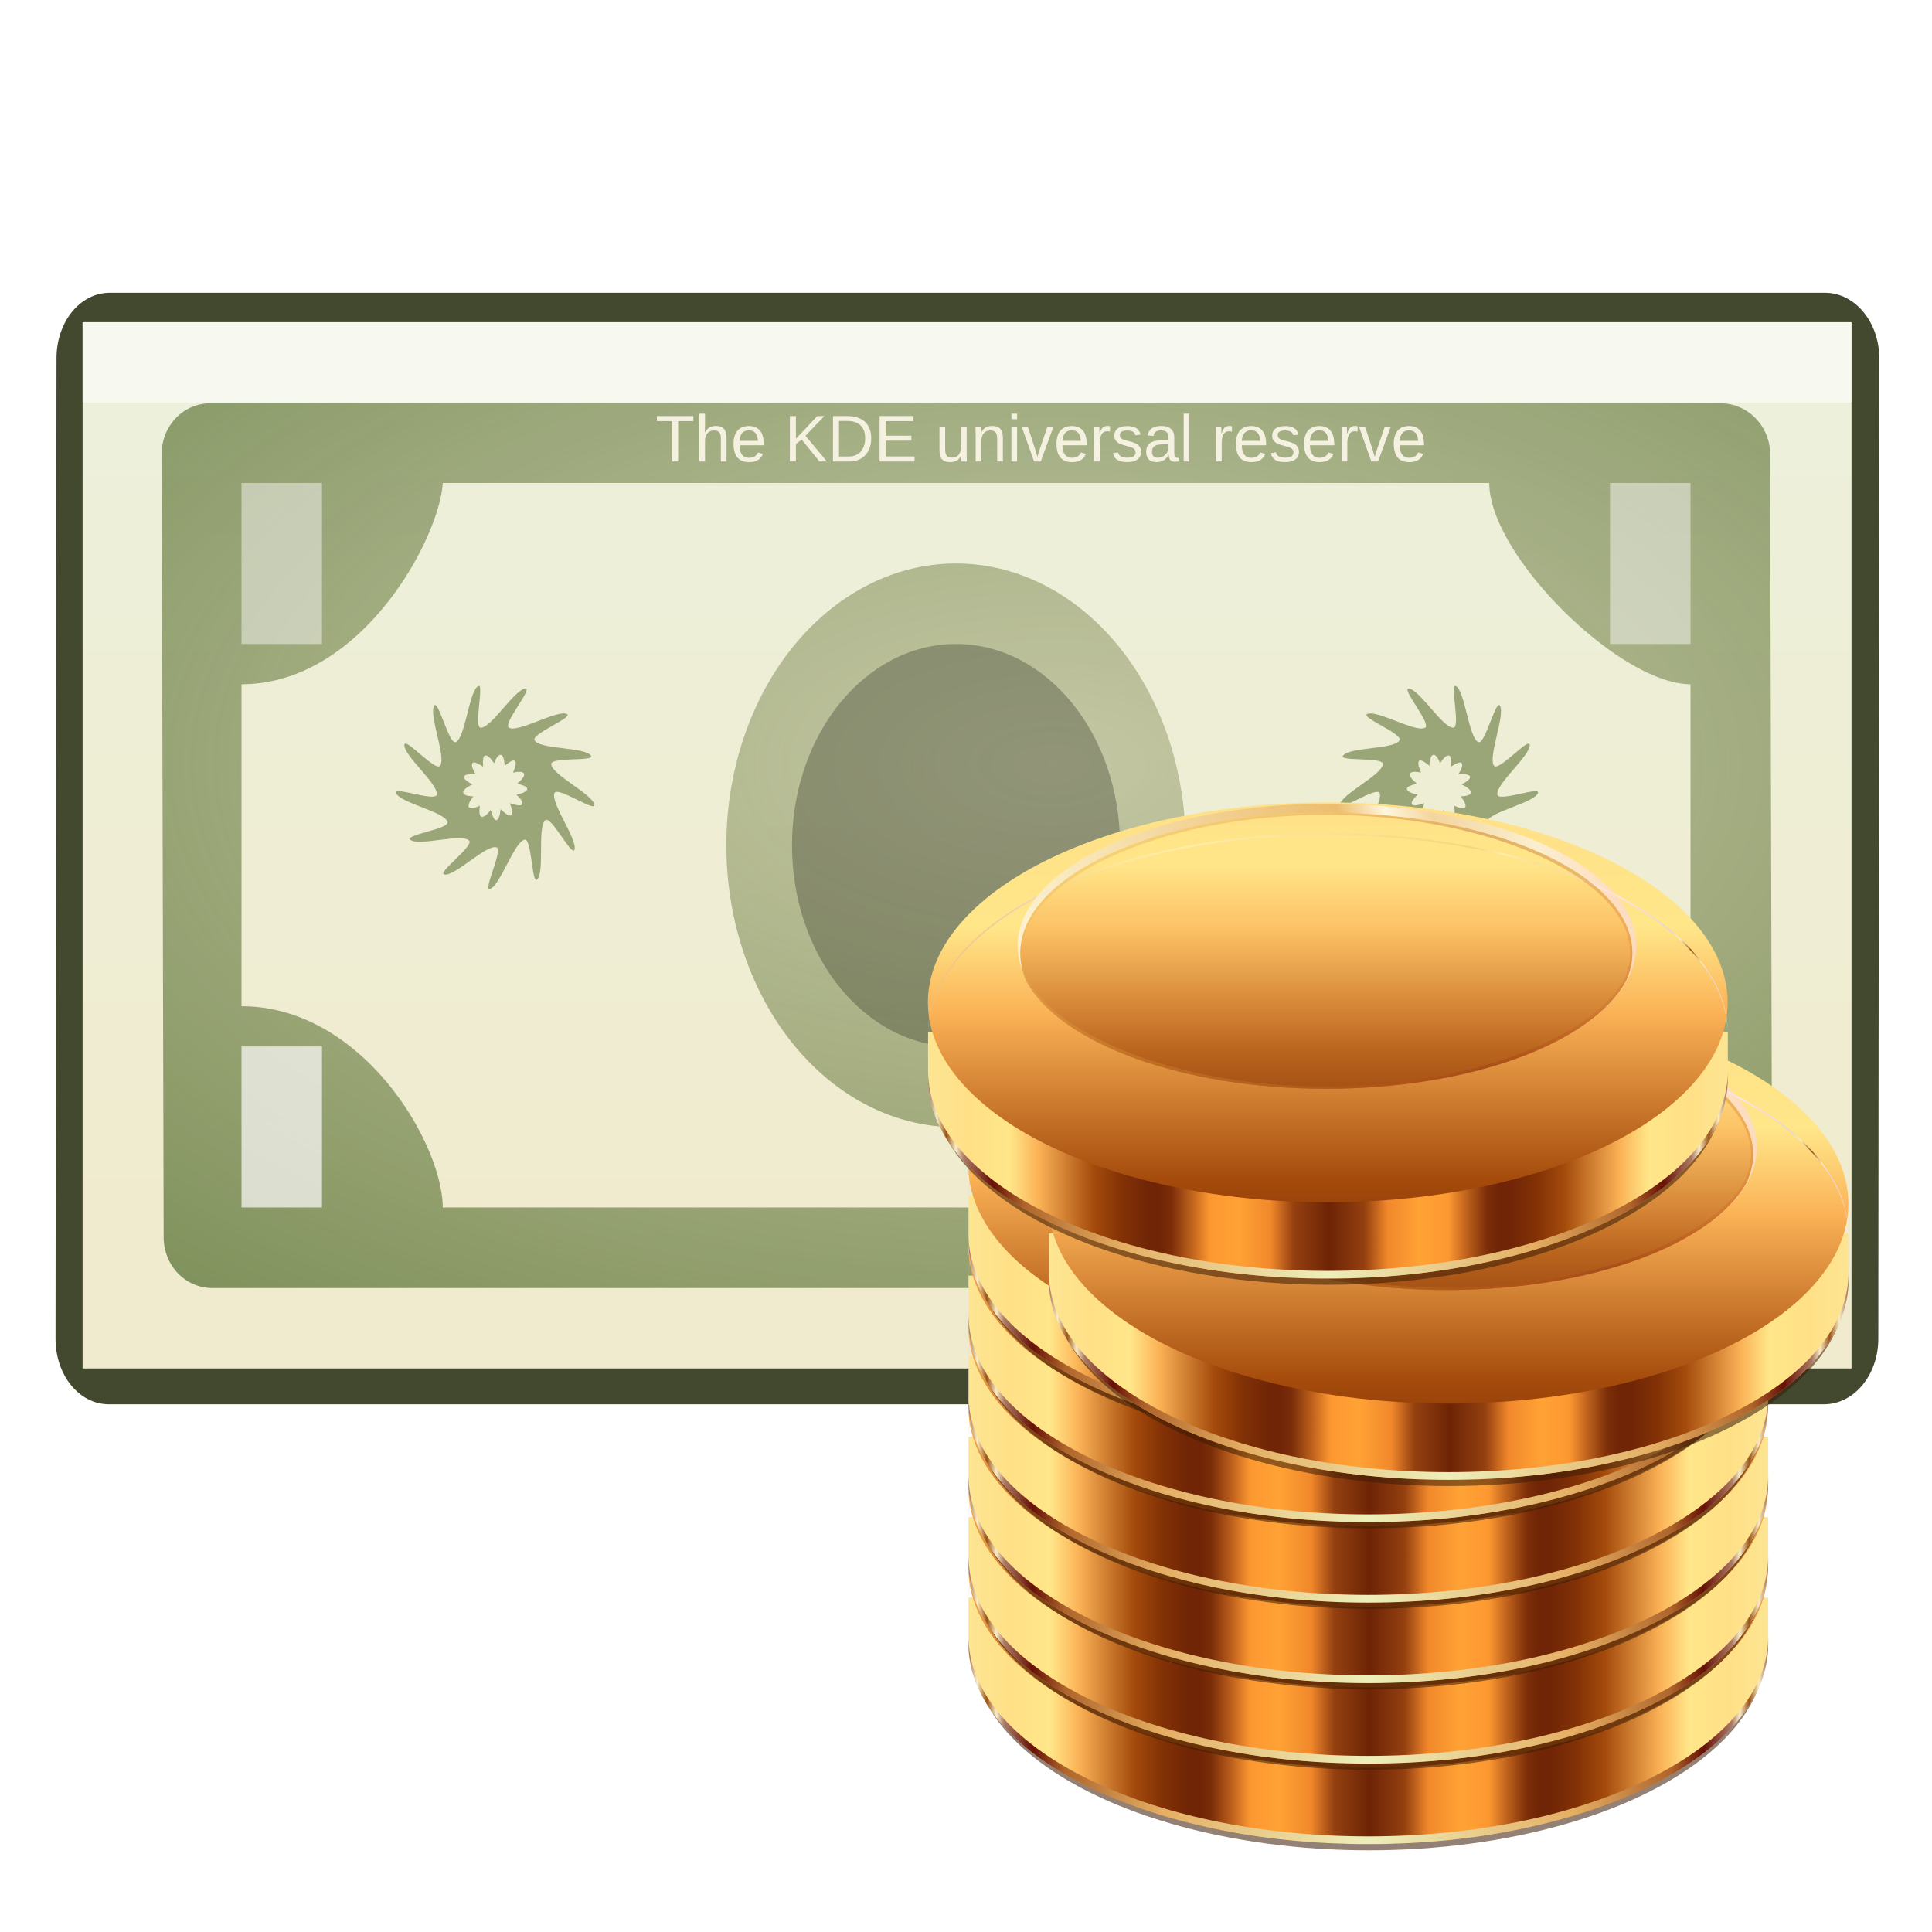
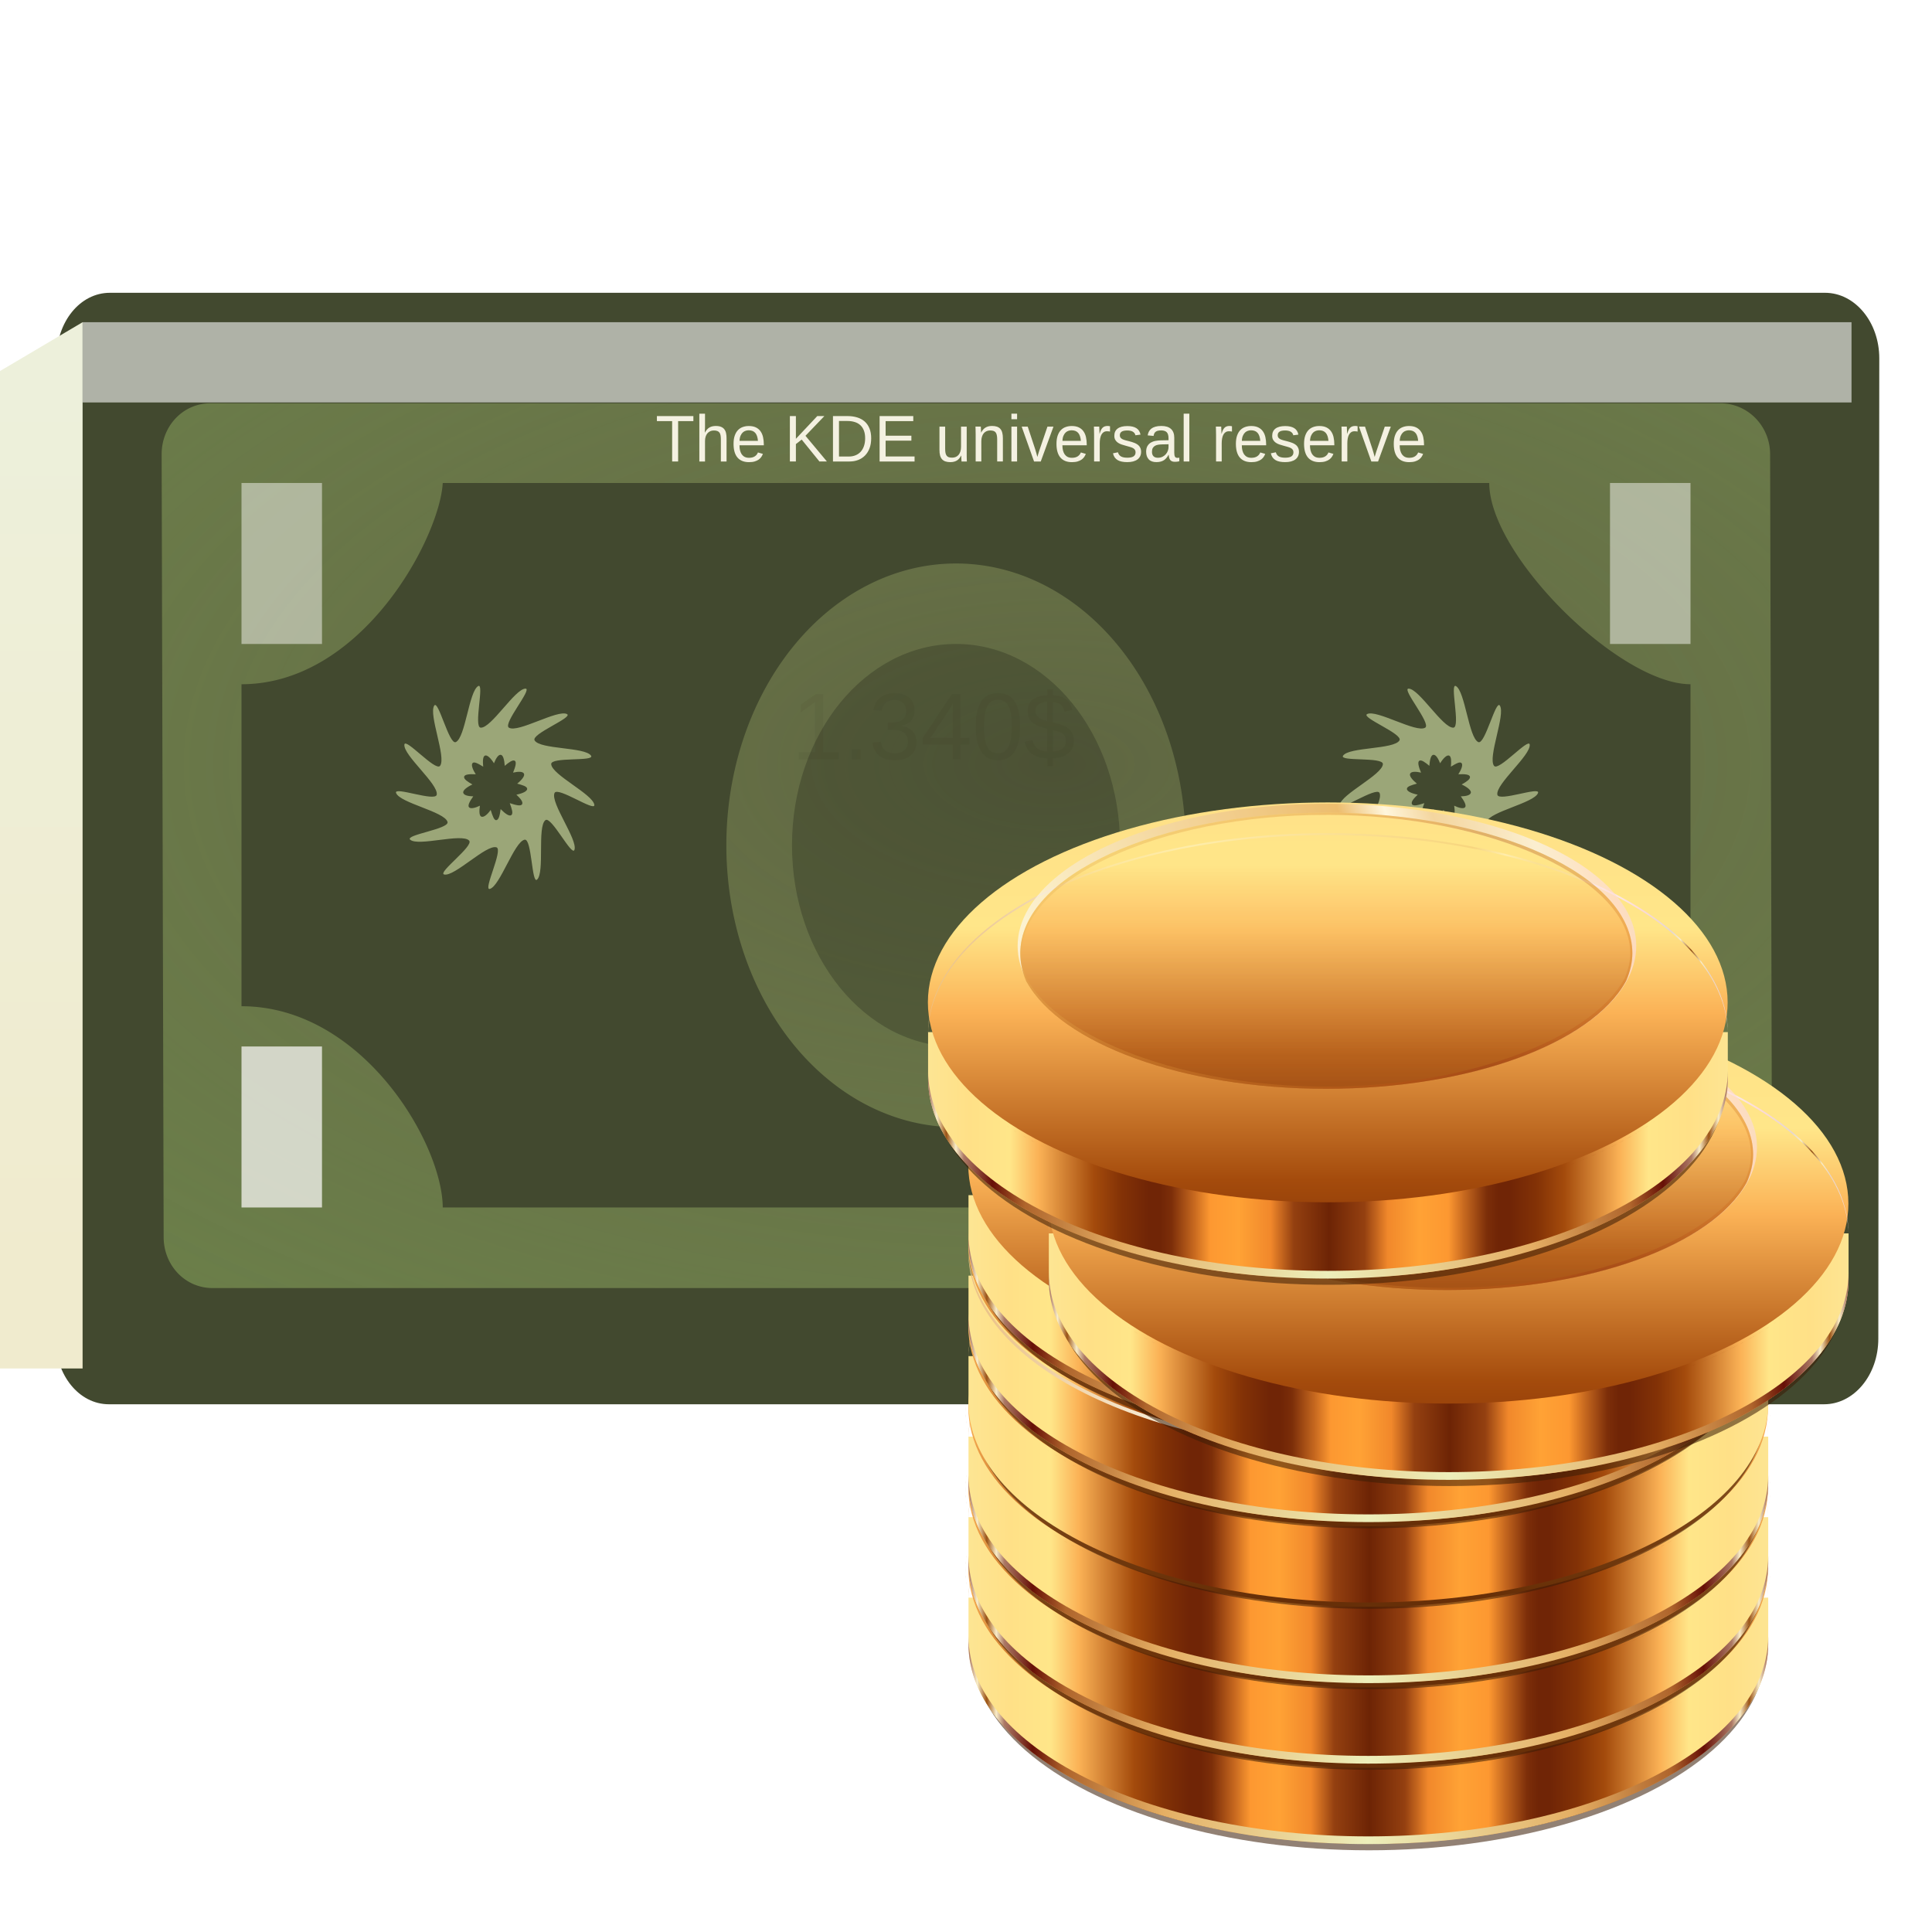
<svg xmlns="http://www.w3.org/2000/svg" xmlns:xlink="http://www.w3.org/1999/xlink" height="24" width="24">
  <filter id="b">
    <feGaussianBlur stdDeviation=".895" />
  </filter>
  <radialGradient id="c" cx="174.672" cy="77.328" gradientTransform="matrix(.622 0 0 .324 -95.582 -15.56)" gradientUnits="userSpaceOnUse" r="33.328">
    <stop offset="0" stop-color="#88905c" stop-opacity=".416" />
    <stop offset="1" stop-color="#6a8349" />
  </radialGradient>
  <linearGradient id="d" gradientTransform="matrix(1.056 0 0 1.088 -140.985 -10.747)" gradientUnits="userSpaceOnUse" x1="170.662" x2="170.662" y1="93.423" y2="53.335">
    <stop offset="0" stop-color="#f0ebce" />
    <stop offset="1" stop-color="#edf0db" />
  </linearGradient>
  <linearGradient id="e">
    <stop offset="0" stop-color="#fde593" />
    <stop offset=".102" stop-color="#ffe087" />
    <stop offset=".204" stop-color="#ffe689" />
    <stop offset=".275" stop-color="#fbb256" />
    <stop offset=".413" stop-color="#a44b0c" />
    <stop offset=".482" stop-color="#833206" />
    <stop offset=".55" stop-color="#702506" />
    <stop offset=".579" stop-color="#702506" />
    <stop offset=".607" stop-color="#7c2e09" />
    <stop offset=".663" stop-color="#c6681f" />
    <stop offset=".703" stop-color="#fd9831" />
    <stop offset=".775" stop-color="#ffa235" />
    <stop offset=".854" stop-color="#f1882b" />
    <stop offset=".912" stop-color="#944010" />
    <stop offset="1" stop-color="#6d2405" />
  </linearGradient>
  <linearGradient id="f">
    <stop offset="0" stop-color="#fdfef9" />
    <stop offset=".536" stop-color="#e5af64" />
    <stop offset=".601" stop-color="#fff" />
    <stop offset=".665" stop-color="#efd1a8" />
    <stop offset=".73" stop-color="#f4e2ca" />
    <stop offset=".794" stop-color="#faf3ed" />
    <stop offset=".88" stop-color="#fddbd7" />
    <stop offset=".954" stop-color="#e5d6d0" />
    <stop offset=".975" stop-color="#f9edc8" />
    <stop offset="1" stop-color="#904c12" />
  </linearGradient>
  <pattern id="g" patternTransform="matrix(.006 0 0 .006 -54.817 -77.943)" xlink:href="#h" />
  <pattern id="h" height="797.156" patternTransform="scale(.005)" patternUnits="userSpaceOnUse" width="783.093">
    <path d="m566.875 361.31c-37.852 0-68.594 30.74-68.594 68.59s30.742 68.56 68.594 68.56c37.851 0 68.562-30.71 68.562-68.56s-30.711-68.59-68.562-68.59z" fill-rule="evenodd" />
    <path d="m177.156.34c-37.852 0-68.563 30.71-68.563 68.56s30.711 68.6 68.563 68.6c37.851 0 68.562-30.75 68.562-68.6s-30.711-68.56-68.562-68.56z" fill-rule="evenodd" />
    <path d="m783.093 117.93c-2.357 6.93-3.656 14.34-3.656 22.07 0 7.71 1.302 15.13 3.656 22.06z" fill-rule="evenodd" opacity="0" />
    <path d="m285.718 140.78c-37.851 0-68.562 30.71-68.562 68.56s30.711 68.56 68.562 68.56c37.852 0 68.563-30.71 68.563-68.56s-30.711-68.56-68.563-68.56z" fill-rule="evenodd" />
    <path d="m161.375 165.06c-16.823 268.06-88.091 372.79-132.782 557.25l98.094-68.6 53.313 68.29 53.312-68.35 92.375 68.56c-52.158-186.03-118.14-288.79-132.937-557.15z" fill-rule="evenodd" />
    <path d="m551.093 526.03c-7.123 113.51-24.004 197.67-44.5 271.12h117.407c-19.739-73.24-35.254-157.27-41.532-271.12z" fill-rule="evenodd" />
    <path d="m675.437 501c-37.851 0-68.562 31.46-68.562 69.31s30.711 68.59 68.562 68.59 68.563-30.74 68.563-68.59-30.712-69.31-68.563-69.31z" fill-rule="evenodd" />
    <path d="m68.593 143.6c-37.851 0-68.593 30.76-68.593 68.61 0 37.86 30.742 68.57 68.593 68.57 37.852 0 68.563-30.71 68.563-68.57 0-37.85-30.711-68.61-68.563-68.61z" fill-rule="evenodd" />
    <path d="m507.406 0c-28.049 101.33-63.071 181.71-89.094 289.1l98.094-68.57 53.312 68.56 53.313-68.59 92.375 68.53c-30.332-108.23-65.322-188.23-92.219-289.03z" fill-rule="evenodd" />
    <path d="m458.281 504.6c-37.852 0-68.563 30.73-68.563 68.58s30.711 67.82 68.563 67.82c37.851 0 68.594-29.97 68.594-67.82s-30.743-68.56-68.594-68.58z" fill-rule="evenodd" />
  </pattern>
  <mask id="i" maskUnits="userSpaceOnUse">
    <path d="m14.465 48.038c-1.367 0-2.43 1.132-2.43 2.531l.102 38.898c-0 1.399 1.062 2.531 2.43 2.531h41.438 33.586c1.367 0 2.477-1.132 2.477-2.531l-.102-38.898c0-1.399-1.109-2.531-2.477-2.531zm11.539 3.961h52c0 3.599 6.482 10 10 10v16c-6 0-10 6-10 10h-52c-.012-3.182-4-10-10-10v-16c6 0 9.85-7.29 10-10zm25.5 4a11.408 14.006 0 0 0 -11.406 14.008 11.408 14.006 0 0 0 11.406 14 11.408 14.006 0 0 0 11.414-14 11.408 14.006 0 0 0 -11.414-14.008z" fill="#f0f" />
  </mask>
  <mask id="j" maskUnits="userSpaceOnUse">
    <path d="m619.469 435.188c-.155 1.16-.219 2.32-.219 3.5 0 28.577 46.314 51.75 103.469 51.75s103.5-23.173 103.5-51.75c0-1.18-.094-2.339-.25-3.5-3.581 26.954-48.435 48.25-103.25 48.25-54.816 0-99.67-21.295-103.25-48.25z" fill="#fff" filter="url(#k)" />
  </mask>
  <filter id="k" color-interpolation-filters="sRGB">
    <feGaussianBlur stdDeviation="1.967" />
  </filter>
  <filter id="l" color-interpolation-filters="sRGB">
    <feGaussianBlur stdDeviation=".776" />
  </filter>
  <clipPath id="m">
    <ellipse cx="323.731" cy="406.226" rx="103.488" ry="51.744" />
  </clipPath>
  <filter id="n" color-interpolation-filters="sRGB" height="1.247" width="1.123" x="-.062" y="-.123">
    <feGaussianBlur stdDeviation="5.706" />
  </filter>
  <clipPath id="o">
    <path d="m220.25 510.889v12c0 28.577 46.314 51.75 103.469 51.75s103.5-23.173 103.5-51.75v-12z" />
  </clipPath>
  <filter id="p" color-interpolation-filters="sRGB">
    <feGaussianBlur stdDeviation="1.314" />
  </filter>
  <clipPath id="q">
    <ellipse cx="323.731" cy="340.715" rx="103.488" ry="51.744" />
  </clipPath>
  <filter id="r" color-interpolation-filters="sRGB">
    <feGaussianBlur stdDeviation=".259" />
  </filter>
  <filter id="s" color-interpolation-filters="sRGB">
    <feGaussianBlur stdDeviation=".194" />
  </filter>
  <filter id="t">
    <feGaussianBlur stdDeviation=".394" />
  </filter>
  <clipPath id="u">
    <path d="m-39.026 906.206c-15.434 0-27.938 5.742-27.938 12.844 0 .832.172 1.649.5 2.438.022.052.039.104.062.156.007.013.024.019.031.031 3.133 5.604 14.188 9.75 27.344 9.75s24.21-4.146 27.344-9.75c.035-.062.061-.125.094-.188.328-.788.531-1.605.531-2.438 0-7.102-12.535-12.844-27.969-12.844z" />
  </clipPath>
  <filter id="v">
    <feGaussianBlur stdDeviation=".598" />
  </filter>
  <linearGradient id="w" gradientUnits="userSpaceOnUse" spreadMethod="reflect" x1="220.25" x2="324.041" xlink:href="#e" y1="693.925" y2="693.925" />
  <linearGradient id="x" gradientUnits="userSpaceOnUse" spreadMethod="reflect" x1="359.509" x2="359.509" xlink:href="#e" y1="570.764" y2="884.633" />
  <linearGradient id="y" gradientUnits="userSpaceOnUse" spreadMethod="reflect" x1="479.189" x2="323.734" xlink:href="#e" y1="523.49" y2="347.809" />
  <linearGradient id="z" gradientUnits="userSpaceOnUse" spreadMethod="reflect" x1="323.653" x2="422.329" y1="544.756" y2="544.756">
    <stop offset="0" stop-color="#edefbb" />
    <stop offset=".536" stop-color="#e5af64" />
    <stop offset=".794" stop-color="#af652c" />
    <stop offset=".88" stop-color="#671006" />
    <stop offset=".954" stop-color="#ac7966" />
    <stop offset=".975" stop-color="#f9edc8" />
    <stop offset="1" stop-color="#9b5315" />
  </linearGradient>
  <linearGradient id="A" gradientUnits="userSpaceOnUse" spreadMethod="reflect" x1="291.032" x2="418.956" xlink:href="#f" y1="280.319" y2="314.596" />
  <linearGradient id="B" gradientUnits="userSpaceOnUse" x1="215.004" x2="435.226" xlink:href="#f" y1="667.463" y2="599.625" />
  <linearGradient id="C" gradientTransform="matrix(.27 0 0 .249 -27.439 823.612)" gradientUnits="userSpaceOnUse" spreadMethod="reflect" x1="323.723" x2="323.723" xlink:href="#e" y1="559.995" y2="895.42" />
  <linearGradient id="D" gradientUnits="userSpaceOnUse" x1="-66.964" x2="-11.057" y1="918.815" y2="918.815">
    <stop offset="0" stop-color="#dda646" />
    <stop offset=".44" stop-color="#cc6d1b" />
    <stop offset=".626" stop-color="#b23a03" />
    <stop offset=".759" stop-color="#7e0d04" />
    <stop offset=".85" stop-color="#972203" />
    <stop offset="1" stop-color="#ca5a08" />
  </linearGradient>
  <mask id="H" maskUnits="userSpaceOnUse">
    <path d="m-16.585 953.298h115.902v53.252h-115.902z" stroke="#000" stroke-linejoin="round" stroke-width="5.521" />
  </mask>
  <path d="m11.658 78.502c-1.12 0-1.992 1.093-1.992 2.445l-.036 36.573c0 1.352.872 2.445 1.992 2.445h49.93 14.051c1.12 0 2.025-1.093 2.025-2.445l.036-36.573c0-1.352-.906-2.445-2.025-2.445z" fill="#42492f" filter="url(#b)" transform="matrix(.333 0 0 .333 -2.517 -22.504)" />
  <g transform="matrix(.25 0 0 .25 -1.001 -7)">
    <g fill="#222519" fill-opacity=".118" transform="matrix(1.319 0 0 1.35 -72.318 -77.943)">
      <path d="m87.955 106.425v-.261h.612v-1.848l-.542.387v-.29l.568-.39h.283v2.141h.585v.261z" />
      <path d="m89.951 106.425v-.373h.332v.373z" />
      <path d="m92.389 105.762c-0.0.11-.018.209-.055.295-.035.086-.087.16-.157.22-.068.059-.153.105-.256.136-.101.031-.217.046-.348.046-.149 0-.274-.018-.377-.054-.101-.037-.185-.086-.251-.147-.066-.061-.115-.131-.148-.208-.033-.078-.055-.159-.065-.242l.317-.029c.009.064.026.122.049.174.025.052.059.097.101.135.042.037.094.067.155.087.061.02.134.031.218.031.155 0 .276-.038.363-.114.089-.076.133-.189.133-.339-0-.089-.02-.16-.06-.213-.039-.055-.087-.097-.147-.126-.058-.031-.122-.051-.191-.061-.068-.01-.131-.015-.189-.015h-.174v-.266h.167c.058 0 .118-.006.181-.017.062-.013.119-.034.17-.065.052-.032.095-.074.128-.128.034-.053.051-.122.051-.205-0-.128-.038-.23-.114-.303-.075-.075-.187-.113-.336-.113-.135 0-.245.035-.329.104-.083.069-.131.167-.145.293l-.309-.024c.013-.106.041-.198.087-.276.045-.078.103-.143.172-.194.07-.052.151-.091.24-.116.09-.026.185-.039.286-.039.134 0.0.249.017.346.051.097.033.176.078.237.136.061.057.106.124.135.201.03.077.044.16.044.247-0.0.07-.01.136-.029.198-.019.061-.049.116-.09.165-.041.049-.093.091-.157.126-.062.035-.138.062-.227.08v.007c.097.01.181.032.252.067.072.033.131.074.177.124.047.05.081.107.104.17.024.064.036.131.036.201" />
      <path d="m94.045 105.881v.544h-.29v-.544h-1.132v-.239l1.099-1.619h.322v1.616h.338v.242zm-.29-1.512c-.002.006-.008.017-.017.034-.009.016-.019.034-.031.055-.011.02-.023.042-.036.063-.011.02-.022.037-.031.051l-.615.907c-.006.009-.014.021-.026.036-.01.015-.021.03-.032.046-.011.015-.023.029-.034.044s-.02.026-.027.034h.849v-1.27" />
      <path d="m96.292 105.223c-0.0.231-.022.425-.066.583-.043.157-.103.284-.179.382-.075.097-.164.166-.266.208-.102.042-.211.063-.327.063-.117 0-.226-.021-.327-.063-.101-.042-.189-.111-.264-.208-.074-.097-.132-.223-.176-.38-.042-.158-.063-.353-.063-.585 0-.242.021-.442.063-.6.043-.159.102-.286.177-.38.075-.094.164-.16.266-.198.102-.039.214-.058.334-.058.115 0.0.222.019.322.058.101.037.189.103.264.198.075.094.134.221.177.38.043.158.065.358.065.6m-.312 0c-0-.191-.011-.349-.034-.476-.023-.127-.056-.228-.101-.303-.044-.076-.099-.13-.164-.16-.064-.032-.136-.048-.218-.048-.086 0-.163.016-.228.048s-.122.086-.167.162c-.044.075-.078.176-.101.303-.023.126-.034.284-.034.474 0 .184.011.339.034.465.024.126.058.228.102.305.045.076.101.131.165.165.065.033.139.049.222.049.081 0 .153-.017.218-.049.065-.034.119-.089.164-.165.045-.077.08-.179.104-.305.025-.126.037-.281.037-.465" />
      <path d="m97.313 106.391c-.247-.01-.44-.068-.58-.172-.139-.106-.227-.252-.266-.44l.29-.063c.013.06.032.115.058.165.026.049.061.091.106.128.044.036.098.066.162.089.065.022.141.035.23.041v-.845l-.034-.009c-.087-.021-.173-.045-.257-.073-.084-.028-.159-.066-.225-.113-.066-.048-.119-.108-.16-.181-.04-.073-.06-.165-.06-.276 0-.095.018-.178.055-.249.036-.07.087-.129.152-.176.066-.048.144-.084.234-.109.09-.025.189-.04.297-.044v-.223h.211v.223c.114.006.211.022.293.048.083.025.153.06.211.106.058.045.106.101.143.167.037.065.068.14.09.225l-.297.056c-.023-.107-.069-.19-.138-.249-.069-.06-.17-.097-.303-.109v.759c.067.016.133.032.198.049.065.017.126.037.184.061.059.023.114.05.164.082.05.032.093.07.13.116.036.044.065.098.085.16.02.061.031.133.031.215-0.0.087-.016.169-.048.244-.032.074-.08.139-.145.196-.065.057-.147.103-.247.138-.099.035-.216.056-.351.063v.276h-.211v-.276m.709-.638c-0-.072-.014-.13-.041-.176-.026-.045-.062-.082-.109-.111-.045-.03-.098-.053-.159-.072-.06-.018-.123-.036-.189-.053v.798c.074-.005.141-.015.203-.032.061-.018.114-.043.157-.075.044-.032.078-.07.102-.116.024-.047.036-.101.036-.164m-1.152-1.115c0 .061.011.113.034.155.023.042.054.077.094.106.04.028.086.052.14.072.055.018.113.035.176.051v-.718c-.082.005-.151.017-.208.036-.057.018-.103.042-.138.072-.034.03-.059.064-.075.102-.015.039-.022.08-.022.124" />
    </g>
    <g fill="#222519" fill-opacity=".118" transform="matrix(1.319 0 0 1.35 -72.318 -77.943)">
      <path d="m87.955 106.425v-.261h.612v-1.848l-.542.387v-.29l.568-.39h.283v2.141h.585v.261z" />
      <path d="m89.951 106.425v-.373h.332v.373z" />
      <path d="m92.389 105.762c-0.0.11-.018.209-.055.295-.035.086-.087.16-.157.22-.068.059-.153.105-.256.136-.101.031-.217.046-.348.046-.149 0-.274-.018-.377-.054-.101-.037-.185-.086-.251-.147-.066-.061-.115-.131-.148-.208-.033-.078-.055-.159-.065-.242l.317-.029c.009.064.026.122.049.174.025.052.059.097.101.135.042.037.094.067.155.087.061.02.134.031.218.031.155 0 .276-.038.363-.114.089-.076.133-.189.133-.339-0-.089-.02-.16-.06-.213-.039-.055-.087-.097-.147-.126-.058-.031-.122-.051-.191-.061-.068-.01-.131-.015-.189-.015h-.174v-.266h.167c.058 0 .118-.006.181-.017.062-.013.119-.034.17-.065.052-.032.095-.074.128-.128.034-.053.051-.122.051-.205-0-.128-.038-.23-.114-.303-.075-.075-.187-.113-.336-.113-.135 0-.245.035-.329.104-.083.069-.131.167-.145.293l-.309-.024c.013-.106.041-.198.087-.276.045-.078.103-.143.172-.194.07-.052.151-.091.24-.116.09-.026.185-.039.286-.039.134 0.0.249.017.346.051.097.033.176.078.237.136.061.057.106.124.135.201.03.077.044.16.044.247-0.0.07-.01.136-.029.198-.019.061-.049.116-.09.165-.041.049-.093.091-.157.126-.062.035-.138.062-.227.08v.007c.097.01.181.032.252.067.072.033.131.074.177.124.047.05.081.107.104.17.024.064.036.131.036.201" />
      <path d="m94.045 105.881v.544h-.29v-.544h-1.132v-.239l1.099-1.619h.322v1.616h.338v.242zm-.29-1.512c-.002.006-.008.017-.017.034-.009.016-.019.034-.031.055-.011.02-.023.042-.036.063-.011.02-.022.037-.031.051l-.615.907c-.006.009-.014.021-.026.036-.01.015-.021.03-.032.046-.011.015-.023.029-.034.044s-.02.026-.027.034h.849v-1.27" />
      <path d="m96.292 105.223c-0.0.231-.022.425-.066.583-.043.157-.103.284-.179.382-.075.097-.164.166-.266.208-.102.042-.211.063-.327.063-.117 0-.226-.021-.327-.063-.101-.042-.189-.111-.264-.208-.074-.097-.132-.223-.176-.38-.042-.158-.063-.353-.063-.585 0-.242.021-.442.063-.6.043-.159.102-.286.177-.38.075-.094.164-.16.266-.198.102-.039.214-.058.334-.058.115 0.0.222.019.322.058.101.037.189.103.264.198.075.094.134.221.177.38.043.158.065.358.065.6m-.312 0c-0-.191-.011-.349-.034-.476-.023-.127-.056-.228-.101-.303-.044-.076-.099-.13-.164-.16-.064-.032-.136-.048-.218-.048-.086 0-.163.016-.228.048s-.122.086-.167.162c-.044.075-.078.176-.101.303-.023.126-.034.284-.034.474 0 .184.011.339.034.465.024.126.058.228.102.305.045.076.101.131.165.165.065.033.139.049.222.049.081 0 .153-.017.218-.049.065-.034.119-.089.164-.165.045-.077.08-.179.104-.305.025-.126.037-.281.037-.465" />
      <path d="m97.313 106.391c-.247-.01-.44-.068-.58-.172-.139-.106-.227-.252-.266-.44l.29-.063c.013.06.032.115.058.165.026.049.061.091.106.128.044.036.098.066.162.089.065.022.141.035.23.041v-.845l-.034-.009c-.087-.021-.173-.045-.257-.073-.084-.028-.159-.066-.225-.113-.066-.048-.119-.108-.16-.181-.04-.073-.06-.165-.06-.276 0-.095.018-.178.055-.249.036-.07.087-.129.152-.176.066-.048.144-.084.234-.109.09-.025.189-.04.297-.044v-.223h.211v.223c.114.006.211.022.293.048.083.025.153.06.211.106.058.045.106.101.143.167.037.065.068.14.09.225l-.297.056c-.023-.107-.069-.19-.138-.249-.069-.06-.17-.097-.303-.109v.759c.067.016.133.032.198.049.065.017.126.037.184.061.059.023.114.05.164.082.05.032.093.07.13.116.036.044.065.098.085.16.02.061.031.133.031.215-0.0.087-.016.169-.048.244-.032.074-.08.139-.145.196-.065.057-.147.103-.247.138-.099.035-.216.056-.351.063v.276h-.211v-.276m.709-.638c-0-.072-.014-.13-.041-.176-.026-.045-.062-.082-.109-.111-.045-.03-.098-.053-.159-.072-.06-.018-.123-.036-.189-.053v.798c.074-.005.141-.015.203-.032.061-.018.114-.043.157-.075.044-.032.078-.07.102-.116.024-.047.036-.101.036-.164m-1.152-1.115c0 .061.011.113.034.155.023.042.054.077.094.106.04.028.086.052.14.072.055.018.113.035.176.051v-.718c-.082.005-.151.017-.208.036-.057.018-.103.042-.138.072-.034.03-.059.064-.075.102-.015.039-.022.08-.022.124" />
    </g>
-     <path d="m8.108 44.01h87.897v51.988h-87.897z" fill="url(#d)" />
+     <path d="m8.108 44.01v51.988h-87.897z" fill="url(#d)" />
    <path d="m12.017 48.019h79.987v43.98h-79.987z" fill="url(#g)" mask="url(#i)" opacity=".456" />
    <path d="m2.615 5.01c-.342 0-.607.283-.607.633l.025 9.725c-0.0.35.266.633.607.633h10.359 8.396c.342 0 .619-.283.619-.633l-.025-9.725c0-.35-.277-.633-.619-.633zm2.885.99h13c0 .9 1.621 2.5 2.5 2.5v4c-1.5 0-2.5 1.5-2.5 2.5h-13c-.003-.795-1-2.5-2.5-2.5v-4c1.5 0 2.462-1.823 2.5-2.5zm6.375 1a2.852 3.501 0 0 0 -2.852 3.502 2.852 3.501 0 0 0 2.852 3.5 2.852 3.501 0 0 0 2.854-3.5 2.852 3.501 0 0 0 -2.854-3.502z" fill="url(#c)" transform="matrix(4 0 0 4 4.004 27.999)" />
    <g fill="#f4f1e1" transform="matrix(.959 0 0 .981 -24.64 -43.071)">
      <path d="m65.005 93.778v2.045h-.31v-2.045h-.79v-.255h1.89v.255z" />
      <path d="m66.391 94.359c.033-.06.068-.11.106-.152.038-.042.08-.077.126-.104.046-.027.096-.047.15-.059.054-.013.115-.02.183-.02.113 0.0.206.015.277.046.073.03.13.073.171.129.042.054.071.12.086.196.016.076.024.16.024.251v1.177h-.295v-1.12c-0-.075-.005-.141-.015-.197-.009-.057-.026-.103-.052-.14-.026-.038-.063-.066-.111-.085-.048-.02-.11-.029-.186-.029-.07 0-.133.013-.189.038-.055.025-.103.06-.144.106-.039.046-.07.101-.091.166-.022.065-.033.139-.033.22v1.041h-.294v-2.422h.294v.63c0 .036-.001.072-.002.108-.001.036-.003.069-.005.1-.001.03-.002.057-.003.078-.001.021-.002.035-.003.042h.005" />
      <path d="m68.184 95.002c-0.0.092.009.178.028.256.02.077.049.144.088.201.04.055.091.099.153.131.062.03.137.046.224.046.127 0.0.229-.026.305-.077.077-.051.129-.116.157-.194l.258.073c-.018.049-.045.098-.078.149-.033.049-.077.094-.132.134-.055.039-.125.072-.209.098-.083.025-.183.038-.3.038-.261 0-.46-.078-.597-.233-.136-.156-.204-.387-.204-.694-0-.165.021-.305.062-.419.041-.115.098-.209.17-.281.072-.072.156-.123.251-.155.096-.033.198-.049.307-.049.148 0.0.271.024.37.072.1.048.18.114.24.199.061.084.104.183.129.297.026.114.039.238.039.37v.039h-1.26m.956-.225c-.016-.186-.064-.322-.142-.406-.078-.086-.191-.129-.338-.129-.049 0-.101.008-.155.024-.053.015-.103.043-.149.083-.046.04-.084.095-.116.165-.032.069-.05.156-.054.263h.953" />
      <path d="m72.326 95.823-.919-1.11-.3.228v.881h-.312v-2.3h.312v1.152l1.108-1.152h.367l-.979.999 1.11 1.301z" />
      <path d="m75.008 94.649c-0.0.191-.029.361-.086.508-.058.146-.137.268-.237.367-.1.098-.219.172-.356.224-.136.05-.283.075-.441.075h-.86v-2.3h.761c.177 0.0.341.022.49.067.15.044.279.112.387.204.108.091.191.208.251.349.061.141.091.31.091.506m-.313 0c-0-.156-.022-.288-.067-.398-.045-.111-.107-.202-.188-.273-.081-.071-.177-.122-.289-.155-.112-.034-.235-.051-.369-.051h-.442v1.8h.512c.121 0 .232-.02.335-.059.103-.039.193-.097.268-.175.075-.077.134-.174.176-.289.042-.115.064-.249.064-.401" />
      <path d="m75.444 95.823v-2.3h1.745v.255h-1.433v.738h1.335v.251h-1.335v.801h1.5v.255z" />
      <path d="m78.841 94.057v1.12c-0.0.086.006.158.018.215.013.058.034.104.062.14.028.035.065.06.111.075.047.014.104.021.173.021.07 0 .132-.012.188-.036.057-.025.104-.06.144-.106.04-.047.071-.104.093-.171.022-.069.033-.147.033-.235v-1.023h.294v1.389c-0.0.037-0.0.076 0 .118.001.04.002.079.003.116.001.036.002.067.003.093.001.026.002.043.003.051h-.277c-.001-.005-.002-.02-.003-.044s-.003-.051-.005-.082c-.001-.032-.002-.063-.003-.095-.001-.033-.002-.06-.002-.082h-.005c-.028.051-.059.097-.093.139-.034.041-.073.077-.118.106-.045.028-.096.05-.153.065-.058.016-.125.024-.201.024-.098 0-.182-.012-.253-.036-.071-.024-.129-.061-.175-.111-.046-.05-.079-.114-.101-.193-.021-.078-.031-.172-.031-.282v-1.177h.295" />
      <path d="m81.536 95.823v-1.12c-0-.086-.006-.158-.02-.215-.012-.058-.032-.104-.06-.139-.028-.036-.066-.061-.113-.075-.046-.015-.103-.023-.171-.023-.07 0-.133.013-.189.038-.055.024-.103.059-.144.106-.039.046-.07.103-.091.171-.022.067-.033.145-.033.233v1.023h-.294v-1.389c0-.037-.001-.076-.002-.116 0-.041-.001-.08-.002-.116-.001-.037-.002-.069-.003-.095-.001-.026-.002-.043-.003-.051h.277c.001.005.002.02.003.044s.002.052.003.083c.002.03.004.062.005.095.001.032.002.058.002.08h.005c.028-.051.059-.097.093-.139.034-.041.073-.076.118-.104.045-.029.096-.052.153-.067.058-.016.125-.024.201-.024.098 0.0.182.012.253.036.071.024.129.061.175.111.046.05.079.115.1.194.022.078.033.172.033.281v1.177h-.295" />
      <path d="m82.274 93.682v-.281h.294v.281zm0 2.141v-1.766h.294v1.766z" />
      <path d="m83.795 95.823h-.348l-.641-1.766h.313l.388 1.149c.008.024.016.053.026.088.011.034.022.069.033.106.011.037.021.073.029.108.01.034.018.062.024.085.006-.023.015-.051.024-.085.011-.035.022-.07.033-.106.011-.036.022-.071.033-.104.012-.035.022-.064.031-.088l.401-1.152h.312l-.659 1.766" />
      <path d="m84.916 95.002c0 .092.009.178.028.256.02.077.049.144.088.201.04.055.091.099.153.131.062.03.137.046.224.046.127 0.0.229-.026.305-.077.077-.051.129-.116.157-.194l.258.073c-.018.049-.045.098-.078.149-.033.049-.077.094-.132.134-.055.039-.125.072-.209.098-.083.025-.183.038-.3.038-.261 0-.46-.078-.597-.233-.136-.156-.204-.387-.204-.694 0-.165.021-.305.062-.419.041-.115.098-.209.17-.281.072-.072.156-.123.251-.155.096-.033.198-.049.307-.049.148 0.0.271.024.37.072.1.048.18.114.24.199.061.084.104.183.129.297.026.114.039.238.039.37v.039h-1.26m.956-.225c-.016-.186-.064-.322-.142-.406-.078-.086-.191-.129-.338-.129-.049 0-.101.008-.155.024-.053.015-.103.043-.149.083-.046.04-.084.095-.116.165-.032.069-.05.156-.054.263h.953" />
      <path d="m86.558 95.823v-1.355c-0-.037-.001-.075-.002-.113-0-.039-.001-.077-.002-.113-.001-.036-.002-.07-.003-.101-.001-.032-.002-.06-.003-.085h.277c.001.025.002.054.003.086.002.032.004.064.005.098.002.034.003.066.003.098.001.03.002.057.002.078h.006c.021-.067.042-.126.065-.175.024-.05.052-.091.083-.122.032-.033.069-.057.113-.072.044-.016.096-.024.158-.024.024 0.0.047.002.069.006.022.003.039.006.051.01v.269c-.02-.005-.042-.009-.069-.011-.026-.003-.055-.005-.088-.005-.067 0-.125.015-.173.046-.047.03-.085.073-.116.127-.029.053-.051.118-.065.193-.014.074-.021.155-.021.243v.92h-.294" />
      <path d="m88.993 95.335c-0.0.083-.016.157-.049.222-.032.064-.078.119-.139.163-.061.044-.136.077-.225.101-.088.023-.189.034-.304.034-.102 0-.195-.008-.277-.024-.082-.015-.153-.04-.215-.075-.062-.035-.114-.081-.157-.137-.041-.058-.072-.128-.091-.211l.259-.051c.025.095.077.164.155.209.078.044.187.065.326.065.063 0 .121-.004.173-.013.053-.009.099-.023.137-.044.038-.022.067-.05.088-.085.022-.036.033-.08.033-.132-0-.053-.013-.097-.038-.131-.025-.035-.06-.064-.104-.086-.045-.023-.099-.042-.163-.059-.063-.017-.133-.036-.209-.057-.071-.018-.141-.039-.211-.062-.07-.023-.133-.053-.189-.09-.055-.038-.101-.085-.135-.14-.035-.055-.052-.125-.052-.209 0-.161.057-.283.171-.367.115-.085.283-.127.503-.127.195 0.0.349.034.464.103.115.069.188.178.219.33l-.264.033c-.01-.046-.028-.084-.054-.114-.026-.032-.058-.057-.095-.075-.037-.02-.079-.033-.126-.041-.046-.009-.094-.013-.144-.013-.133 0-.231.02-.294.06-.063.04-.095.101-.095.183-0.0.048.011.088.034.119.024.03.057.057.098.078.042.021.093.039.152.055.059.015.123.032.194.049.047.012.095.025.144.039.049.013.096.029.142.049.047.018.09.041.131.067.041.025.077.055.108.091.03.036.054.078.072.126.018.048.028.103.028.166" />
      <path d="m89.789 95.855c-.177 0-.311-.047-.4-.14-.089-.094-.134-.222-.134-.385-0-.116.022-.212.065-.286.045-.075.102-.134.173-.176.072-.042.153-.072.245-.088.091-.016.184-.026.279-.028l.397-.006v-.096c-0-.073-.008-.135-.023-.186-.015-.051-.039-.092-.07-.124-.032-.032-.071-.054-.119-.069-.047-.015-.102-.023-.166-.023-.057 0-.108.004-.153.013-.046.008-.085.022-.119.044-.034.021-.061.05-.082.086-.021.036-.034.082-.041.137l-.307-.028c.011-.07.032-.133.062-.191.03-.059.073-.109.129-.152.057-.042.127-.075.211-.098.085-.024.187-.036.307-.036.222 0.0.389.051.501.153.112.101.168.248.168.441v.761c-0.0.087.011.153.034.197.023.044.066.065.131.065.016 0 .033-.001.049-.003s.032-.005.047-.008v.183c-.037.009-.074.015-.111.02-.036.004-.075.006-.116.006-.055 0-.103-.007-.144-.021-.039-.015-.071-.038-.096-.067-.025-.03-.044-.067-.057-.111-.013-.045-.021-.096-.024-.155h-.01c-.032.057-.066.108-.104.153-.037.046-.081.085-.131.118-.05.032-.107.056-.171.073-.063.017-.136.026-.219.026m.067-.22c.094 0.0.175-.017.245-.051.071-.035.129-.079.175-.132.047-.053.082-.112.104-.175.023-.063.034-.123.034-.181v-.145l-.322.006c-.072.001-.14.006-.206.016-.064.009-.121.027-.17.054-.049.027-.088.065-.118.114-.028.049-.042.113-.042.193 0 .096.026.17.077.222.052.052.126.078.222.078" />
      <path d="m91.199 95.823v-2.422h.294v2.422z" />
      <path d="m92.877 95.823v-1.355c0-.037-.001-.075-.002-.113 0-.039-.001-.077-.002-.113-.001-.036-.002-.07-.003-.101-.001-.032-.002-.06-.003-.085h.277c.001.025.002.054.003.086.002.032.004.064.005.098.002.034.003.066.003.098.001.03.002.057.002.078h.006c.021-.067.042-.126.065-.175.024-.05.052-.091.083-.122.032-.033.069-.057.113-.072.044-.016.096-.024.158-.024.024 0.0.047.002.069.006.022.003.039.006.051.01v.269c-.02-.005-.042-.009-.069-.011-.026-.003-.055-.005-.088-.005-.067 0-.125.015-.173.046-.047.03-.085.073-.116.127-.029.053-.051.118-.065.193-.014.074-.021.155-.021.243v.92h-.294" />
      <path d="m94.212 95.002c-0.0.092.009.178.028.256.02.077.049.144.088.201.04.055.091.099.153.131.062.03.137.046.224.046.127 0.0.229-.026.305-.077.077-.051.129-.116.157-.194l.258.073c-.018.049-.045.098-.078.149-.033.049-.077.094-.132.134-.055.039-.125.072-.209.098-.083.025-.183.038-.3.038-.261 0-.46-.078-.597-.233-.136-.156-.204-.387-.204-.694 0-.165.021-.305.062-.419.041-.115.098-.209.17-.281.072-.072.156-.123.251-.155.096-.033.198-.049.307-.049.148 0.0.271.024.37.072.1.048.18.114.24.199.061.084.104.183.129.297.026.114.039.238.039.37v.039h-1.26m.956-.225c-.016-.186-.064-.322-.142-.406-.078-.086-.191-.129-.338-.129-.049 0-.101.008-.155.024-.053.015-.103.043-.149.083-.046.04-.084.095-.116.165-.032.069-.05.156-.054.263h.953" />
      <path d="m97.173 95.335c-0.0.083-.016.157-.049.222-.032.064-.078.119-.139.163-.061.044-.136.077-.225.101-.088.023-.189.034-.304.034-.102 0-.195-.008-.277-.024-.082-.015-.153-.04-.215-.075-.062-.035-.114-.081-.157-.137-.041-.058-.072-.128-.091-.211l.259-.051c.025.095.077.164.155.209.078.044.187.065.326.065.063 0 .121-.004.173-.013.053-.009.099-.023.137-.044.038-.022.067-.05.088-.085.022-.036.033-.08.033-.132-0-.053-.013-.097-.038-.131-.025-.035-.06-.064-.104-.086-.045-.023-.099-.042-.163-.059-.063-.017-.133-.036-.209-.057-.071-.018-.141-.039-.211-.062-.07-.023-.133-.053-.189-.09-.055-.038-.101-.085-.135-.14-.035-.055-.052-.125-.052-.209 0-.161.057-.283.171-.367.115-.085.283-.127.503-.127.195 0.0.349.034.464.103.115.069.188.178.219.33l-.264.033c-.01-.046-.028-.084-.054-.114-.026-.032-.058-.057-.095-.075-.037-.02-.079-.033-.126-.041-.046-.009-.094-.013-.144-.013-.133 0-.231.02-.294.06-.063.04-.095.101-.095.183 0 .048.011.088.034.119.024.03.057.057.098.078.042.021.093.039.152.055.059.015.123.032.194.049.047.012.095.025.144.039.049.013.096.029.142.049.047.018.09.041.131.067.041.025.077.055.108.091.03.036.054.078.072.126.018.048.028.103.028.166" />
      <path d="m97.744 95.002c0 .092.009.178.028.256.02.077.049.144.088.201.04.055.091.099.153.131.062.03.137.046.224.046.127 0.0.229-.026.305-.077.077-.051.129-.116.157-.194l.258.073c-.018.049-.045.098-.078.149-.033.049-.077.094-.132.134-.055.039-.125.072-.209.098-.083.025-.183.038-.3.038-.261 0-.46-.078-.597-.233-.136-.156-.204-.387-.204-.694 0-.165.021-.305.062-.419.041-.115.098-.209.17-.281.072-.072.156-.123.251-.155.096-.033.198-.049.307-.049.148 0.0.271.024.37.072.1.048.18.114.24.199.061.084.104.183.129.297.026.114.039.238.039.37v.039h-1.26m.956-.225c-.016-.186-.064-.322-.142-.406-.078-.086-.191-.129-.338-.129-.049 0-.101.008-.155.024-.053.015-.103.043-.149.083-.046.04-.084.095-.116.165-.032.069-.05.156-.054.263h.953" />
      <path d="m99.386 95.823v-1.355c-0-.037-.001-.075-.002-.113-0-.039-.001-.077-.002-.113-.001-.036-.002-.07-.003-.101-.001-.032-.002-.06-.003-.085h.277c.001.025.002.054.003.086.002.032.004.064.005.098.002.034.003.066.003.098.001.03.002.057.002.078h.006c.021-.067.042-.126.065-.175.024-.05.052-.091.083-.122.032-.033.069-.057.113-.072.044-.016.096-.024.158-.024.024 0.0.047.002.069.006.022.003.039.006.051.01v.269c-.02-.005-.042-.009-.069-.011-.026-.003-.056-.005-.088-.005-.067 0-.125.015-.173.046-.047.03-.085.073-.116.127-.029.053-.051.118-.065.193-.014.074-.021.155-.021.243v.92h-.294" />
      <path d="m101.271 95.823h-.348l-.641-1.766h.313l.388 1.149c.008.024.016.053.026.088.011.034.022.069.033.106.011.037.021.073.029.108.01.034.018.062.025.085.007-.023.015-.051.025-.085.011-.035.022-.07.033-.106.011-.036.022-.071.033-.104.012-.035.022-.064.031-.088l.401-1.152h.312l-.659 1.766" />
      <path d="m102.392 95.002c0 .092.009.178.028.256.02.077.049.144.088.201.04.055.091.099.153.131.062.03.137.046.224.046.127 0.0.229-.026.305-.077.077-.051.129-.116.157-.194l.258.073c-.018.049-.045.098-.078.149-.033.049-.077.094-.132.134-.056.039-.125.072-.209.098-.083.025-.183.038-.3.038-.261 0-.46-.078-.597-.233-.136-.156-.204-.387-.204-.694 0-.165.021-.305.062-.419.041-.115.098-.209.17-.281.072-.072.156-.123.251-.155.096-.033.198-.049.307-.049.148 0.0.271.024.37.072.1.048.18.114.24.199.061.084.104.183.129.297.026.114.039.238.039.37v.039h-1.26m.956-.225c-.016-.186-.064-.322-.142-.406-.078-.086-.191-.129-.338-.129-.049 0-.101.008-.155.024-.053.015-.103.043-.149.083-.046.04-.084.095-.116.165-.032.069-.05.156-.054.263h.953" />
    </g>
    <g fill="#f8f7f4">
      <path d="m16.004 51.999h4v8h-4z" opacity=".498" />
      <path d="m84.004 51.999h4v8h-4z" opacity=".498" />
      <path d="m16.004 79.999h4v8h-4z" opacity=".741" />
      <path d="m84.004 79.999h4v8h-4z" opacity=".741" />
    </g>
    <ellipse cx="51.508" cy="70.004" fill="#222519" fill-opacity=".672" opacity=".456" rx="8.15" ry="10.006" />
    <g fill="#9ba678" transform="translate(-4.479 .393)">
      <path d="m32.245 61.697c-.46.257-.636 2.564-1.113 2.784-.333.154-.869-2.125-1.072-1.814-.29.446.611 2.573.289 2.994-.226.295-1.734-1.426-1.773-1.054-.055.533 1.702 1.961 1.608 2.488-.066.368-2.155-.432-2.02-.084.194.498 2.4.923 2.556 1.434.109.357-2.133.642-1.855.886.397.349 2.557-.337 2.927.042.259.265-1.593 1.603-1.237 1.687.51.12 2.097-1.509 2.597-1.35.349.111-.683 2.162-.33 2.067.506-.137 1.216-2.35 1.731-2.446.36-.067.349 2.235.618 1.982.386-.362 0-2.622.412-2.952.288-.231 1.319 1.828 1.443 1.476.178-.504-1.204-2.337-.989-2.826.15-.341 2.029.961 1.979.59-.071-.531-2.112-1.49-2.144-2.024-.022-.373 2.191-.117 1.979-.422-.304-.436-2.532-.301-2.803-.759-.189-.32 1.934-1.139 1.608-1.307-.467-.241-2.438.952-2.886.675-.313-.194 1.19-1.946.824-1.94-.523.008-1.703 1.972-2.226 1.94-.365-.023.197-2.246-.124-2.067zm1.113 3.416c.125.005.183.239.206.548.203-.174.394-.312.495-.253.106.063.032.314-.082.59.263-.06.473-.059.536.042.068.11-.09.309-.33.506.259.072.485.134.495.253.01.128-.238.235-.536.295.203.191.335.352.289.464-.052.125-.304.059-.618-.042.103.28.178.51.082.59-.1.084-.31-.066-.536-.295-.037.289-.087.523-.206.548-.122.026-.194-.213-.289-.506-.161.23-.339.371-.453.337-.116-.034-.125-.261-.082-.548-.229.112-.455.164-.536.084-.088-.086.033-.31.206-.548-.266-.007-.458-.056-.495-.169-.041-.124.172-.289.453-.422-.236-.134-.431-.261-.412-.38.02-.127.275-.141.577-.126-.144-.226-.234-.454-.165-.548.075-.103.274.012.536.169-.025-.27-.022-.497.082-.548.111-.054.296.126.453.38.101-.253.214-.426.33-.422z" />
      <path d="m80.825 61.697c.46.257.636 2.564 1.113 2.784.333.154.869-2.125 1.072-1.814.29.446-.611 2.573-.289 2.994.226.295 1.734-1.426 1.773-1.054.055.533-1.702 1.961-1.608 2.488.066.368 2.155-.432 2.02-.084-.194.498-2.4.923-2.556 1.434-.109.357 2.133.642 1.855.886-.397.349-2.557-.337-2.927.042-.259.265 1.593 1.603 1.237 1.687-.51.12-2.097-1.509-2.597-1.35-.349.111.683 2.162.33 2.067-.506-.137-1.216-2.35-1.731-2.446-.36-.067-.349 2.235-.618 1.982-.386-.362-0-2.622-.412-2.952-.288-.231-1.319 1.828-1.443 1.476-.178-.504 1.204-2.337.989-2.826-.15-.341-2.029.961-1.979.59.071-.531 2.112-1.49 2.144-2.024.022-.373-2.191-.117-1.979-.422.304-.436 2.532-.301 2.803-.759.189-.32-1.934-1.139-1.608-1.307.467-.241 2.438.952 2.886.675.313-.194-1.19-1.946-.824-1.94.523.008 1.703 1.972 2.226 1.94.365-.023-.197-2.246.124-2.067zm-1.113 3.416c-.125.005-.183.239-.206.548-.203-.174-.394-.312-.495-.253-.106.063-.032.314.082.59-.263-.06-.473-.059-.536.042-.068.11.09.309.33.506-.259.072-.485.134-.495.253-.011.128.238.235.536.295-.203.191-.335.352-.289.464.052.125.304.059.618-.042-.103.28-.178.51-.082.59.1.084.31-.066.536-.295.037.289.087.523.206.548.122.026.194-.213.289-.506.161.23.339.371.453.337.116-.034.125-.261.082-.548.229.112.455.164.536.084.088-.086-.033-.31-.206-.548.266-.007.458-.056.495-.169.041-.124-.172-.289-.453-.422.236-.134.431-.261.412-.38-.02-.127-.275-.141-.577-.126.144-.226.234-.454.165-.548-.075-.103-.274.012-.536.169.025-.27.022-.497-.082-.548-.111-.054-.296.126-.453.38-.101-.253-.214-.426-.33-.422z" />
    </g>
    <path d="m8.108 44.01h87.897v3.988h-87.897z" fill="#fff" fill-opacity=".576" />
  </g>
  <path d="m618.25 431.294v12c0 28.577 46.314 51.75 103.469 51.75s103.5-23.173 103.5-51.75v-12z" fill="#2a2007" mask="url(#j)" opacity=".525" transform="matrix(.048 0 0 .048 -17.67 -.388)" />
  <g transform="matrix(.048 0 0 .048 1.459 -11.932)">
    <ellipse cx="323.731" cy="662.293" fill="#3b1d06" filter="url(#l)" opacity=".743" rx="102.964" ry="51.744" transform="matrix(.997 0 0 1 1.125 13.401)" />
    <path d="m220.25 662.05v12c0 28.577 46.314 51.75 103.469 51.75s103.5-23.173 103.5-51.75v-12z" fill="url(#w)" />
    <ellipse cx="323.686" cy="654.351" fill="url(#x)" rx="103.488" ry="51.744" />
    <path clip-path="url(#m)" d="m323.719 350.719c-61.3 0-110.969 24.85-110.969 55.5s49.669 55.5 110.969 55.5 111-24.85 111-55.5-49.7-55.5-111-55.5zm0 3.75c57.155 0 103.5 23.173 103.5 51.75s-46.345 51.75-103.5 51.75-103.469-23.173-103.469-51.75 46.314-51.75 103.469-51.75z" fill="url(#y)" filter="url(#n)" transform="matrix(1.006 0 0 1.006 -2.091 246.21)" />
    <path clip-path="url(#o)" d="m220.25 520.889v4c0 28.577 46.314 51.75 103.469 51.75s103.5-23.173 103.5-51.75v-4c0 28.577-46.345 51.75-103.5 51.75s-103.469-23.173-103.469-51.75z" fill="url(#z)" filter="url(#p)" transform="translate(0 151.2)" />
    <g fill="url(#A)">
      <path clip-path="url(#q)" d="m323.719 288.471c-57.155 0-103.469 23.173-103.469 51.75 0 .166-.003.334 0 .5.534-28.348 46.646-51.25 103.469-51.25s102.966 22.902 103.5 51.25c.003-.166 0-.334 0-.5 0-28.577-46.345-51.75-103.5-51.75z" filter="url(#r)" transform="translate(0 321.578)" />
      <path d="m323.719 288.471c-57.155 0-103.469 23.173-103.469 51.75 0 .166-.003.334 0 .5.534-28.348 46.646-51.25 103.469-51.25s102.966 22.902 103.5 51.25c.003-.166 0-.334 0-.5 0-28.577-46.345-51.75-103.5-51.75z" filter="url(#s)" transform="matrix(1 0 0 -1 -.032 996.219)" />
    </g>
  </g>
  <g opacity=".708" transform="matrix(.136 0 0 .136 8.82 -115.528)">
    <ellipse cx="323.731" cy="662.293" fill="url(#B)" filter="url(#t)" rx="103.488" ry="51.744" transform="matrix(.273 0 0 .251 -28.336 821.292)" />
    <path d="m59.969 975.356c-15.434 0-27.938 5.742-27.938 12.844 0 .832.172 1.649.5 2.438.022.052.039.104.062.156.007.013.024.019.031.031 3.133 5.604 14.188 9.75 27.344 9.75s24.21-4.146 27.344-9.75c.035-.062.061-.125.094-.188.328-.788.531-1.605.531-2.438 0-7.102-12.535-12.844-27.969-12.844z" fill="url(#C)" />
    <path clip-path="url(#u)" d="m-39.026 905.906c-15.434 0-28.337 6.042-28.337 13.144 0 .832.172 1.649.5 2.438.022.052.039.104.062.156.007.013.024.019.031.031 3.133 5.604 14.588 10.05 27.744 10.05s24.51-4.446 27.644-10.05c.035-.062.061-.125.094-.188.328-.788.531-1.605.531-2.438 0-7.102-12.835-13.144-28.269-13.144z" fill="none" filter="url(#v)" opacity=".579" stroke="url(#D)" transform="translate(99.002 69.15)" />
  </g>
  <g mask="url(#H)" opacity=".705" transform="matrix(.17 0 0 .17 9.001 -145.675)">
    <path d="m618.25 431.294v12c0 28.577 46.314 51.75 103.469 51.75s103.5-23.173 103.5-51.75v-12z" fill="#2a2007" mask="url(#j)" opacity=".525" transform="matrix(.283 0 0 .283 -157.294 856.826)" />
    <g transform="matrix(.283 0 0 .283 -44.478 788.744)">
      <ellipse cx="323.731" cy="662.293" fill="#3b1d06" filter="url(#l)" opacity=".743" rx="102.964" ry="51.744" transform="matrix(.997 0 0 1 1.125 13.401)" />
      <path d="m220.25 662.05v12c0 28.577 46.314 51.75 103.469 51.75s103.5-23.173 103.5-51.75v-12z" fill="url(#w)" />
      <ellipse cx="323.686" cy="654.351" fill="url(#x)" rx="103.488" ry="51.744" />
      <path clip-path="url(#m)" d="m323.719 350.719c-61.3 0-110.969 24.85-110.969 55.5s49.669 55.5 110.969 55.5 111-24.85 111-55.5-49.7-55.5-111-55.5zm0 3.75c57.155 0 103.5 23.173 103.5 51.75s-46.345 51.75-103.5 51.75-103.469-23.173-103.469-51.75 46.314-51.75 103.469-51.75z" fill="url(#y)" filter="url(#n)" transform="matrix(1.006 0 0 1.006 -2.091 246.21)" />
      <path clip-path="url(#o)" d="m220.25 520.889v4c0 28.577 46.314 51.75 103.469 51.75s103.5-23.173 103.5-51.75v-4c0 28.577-46.345 51.75-103.5 51.75s-103.469-23.173-103.469-51.75z" fill="url(#z)" filter="url(#p)" transform="translate(0 151.2)" />
      <g fill="url(#A)">
        <path clip-path="url(#q)" d="m323.719 288.471c-57.155 0-103.469 23.173-103.469 51.75 0 .166-.003.334 0 .5.534-28.348 46.646-51.25 103.469-51.25s102.966 22.902 103.5 51.25c.003-.166 0-.334 0-.5 0-28.577-46.345-51.75-103.5-51.75z" filter="url(#r)" transform="translate(0 321.578)" />
        <path d="m323.719 288.471c-57.155 0-103.469 23.173-103.469 51.75 0 .166-.003.334 0 .5.534-28.348 46.646-51.25 103.469-51.25s102.966 22.902 103.5 51.25c.003-.166 0-.334 0-.5 0-28.577-46.345-51.75-103.5-51.75z" filter="url(#s)" transform="matrix(1 0 0 -1 -.032 996.219)" />
      </g>
    </g>
    <g opacity=".708" transform="matrix(.804 0 0 .804 -1.069 177.788)">
      <ellipse cx="323.731" cy="662.293" fill="url(#B)" filter="url(#t)" rx="103.488" ry="51.744" transform="matrix(.273 0 0 .251 -28.336 821.292)" />
      <path d="m59.969 975.356c-15.434 0-27.938 5.742-27.938 12.844 0 .832.172 1.649.5 2.438.022.052.039.104.062.156.007.013.024.019.031.031 3.133 5.604 14.188 9.75 27.344 9.75s24.21-4.146 27.344-9.75c.035-.062.061-.125.094-.188.328-.788.531-1.605.531-2.438 0-7.102-12.535-12.844-27.969-12.844z" fill="url(#C)" />
      <path clip-path="url(#u)" d="m-39.026 905.906c-15.434 0-28.337 6.042-28.337 13.144 0 .832.172 1.649.5 2.438.022.052.039.104.062.156.007.013.024.019.031.031 3.133 5.604 14.588 10.05 27.744 10.05s24.51-4.446 27.644-10.05c.035-.062.061-.125.094-.188.328-.788.531-1.605.531-2.438 0-7.102-12.835-13.144-28.269-13.144z" fill="none" filter="url(#v)" opacity=".579" stroke="url(#D)" transform="translate(99.002 69.15)" />
    </g>
  </g>
  <path d="m618.25 431.294v12c0 28.577 46.314 51.75 103.469 51.75s103.5-23.173 103.5-51.75v-12z" fill="#2a2007" mask="url(#j)" opacity=".525" transform="matrix(.048 0 0 .048 -17.67 -1.388)" />
  <g transform="matrix(.048 0 0 .048 1.459 -12.932)">
    <ellipse cx="323.731" cy="662.293" fill="#3b1d06" filter="url(#l)" opacity=".743" rx="102.964" ry="51.744" transform="matrix(.997 0 0 1 1.125 13.401)" />
    <path d="m220.25 662.05v12c0 28.577 46.314 51.75 103.469 51.75s103.5-23.173 103.5-51.75v-12z" fill="url(#w)" />
    <ellipse cx="323.686" cy="654.351" fill="url(#x)" rx="103.488" ry="51.744" />
    <path clip-path="url(#m)" d="m323.719 350.719c-61.3 0-110.969 24.85-110.969 55.5s49.669 55.5 110.969 55.5 111-24.85 111-55.5-49.7-55.5-111-55.5zm0 3.75c57.155 0 103.5 23.173 103.5 51.75s-46.345 51.75-103.5 51.75-103.469-23.173-103.469-51.75 46.314-51.75 103.469-51.75z" fill="url(#y)" filter="url(#n)" transform="matrix(1.006 0 0 1.006 -2.091 246.21)" />
    <path clip-path="url(#o)" d="m220.25 520.889v4c0 28.577 46.314 51.75 103.469 51.75s103.5-23.173 103.5-51.75v-4c0 28.577-46.345 51.75-103.5 51.75s-103.469-23.173-103.469-51.75z" fill="url(#z)" filter="url(#p)" transform="translate(0 151.2)" />
    <g fill="url(#A)">
      <path clip-path="url(#q)" d="m323.719 288.471c-57.155 0-103.469 23.173-103.469 51.75 0 .166-.003.334 0 .5.534-28.348 46.646-51.25 103.469-51.25s102.966 22.902 103.5 51.25c.003-.166 0-.334 0-.5 0-28.577-46.345-51.75-103.5-51.75z" filter="url(#r)" transform="translate(0 321.578)" />
      <path d="m323.719 288.471c-57.155 0-103.469 23.173-103.469 51.75 0 .166-.003.334 0 .5.534-28.348 46.646-51.25 103.469-51.25s102.966 22.902 103.5 51.25c.003-.166 0-.334 0-.5 0-28.577-46.345-51.75-103.5-51.75z" filter="url(#s)" transform="matrix(1 0 0 -1 -.032 996.219)" />
    </g>
  </g>
  <g opacity=".708" transform="matrix(.136 0 0 .136 8.82 -116.528)">
    <ellipse cx="323.731" cy="662.293" fill="url(#B)" filter="url(#t)" rx="103.488" ry="51.744" transform="matrix(.273 0 0 .251 -28.336 821.292)" />
    <path d="m59.969 975.356c-15.434 0-27.938 5.742-27.938 12.844 0 .832.172 1.649.5 2.438.022.052.039.104.062.156.007.013.024.019.031.031 3.133 5.604 14.188 9.75 27.344 9.75s24.21-4.146 27.344-9.75c.035-.062.061-.125.094-.188.328-.788.531-1.605.531-2.438 0-7.102-12.535-12.844-27.969-12.844z" fill="url(#C)" />
    <path clip-path="url(#u)" d="m-39.026 905.906c-15.434 0-28.337 6.042-28.337 13.144 0 .832.172 1.649.5 2.438.022.052.039.104.062.156.007.013.024.019.031.031 3.133 5.604 14.588 10.05 27.744 10.05s24.51-4.446 27.644-10.05c.035-.062.061-.125.094-.188.328-.788.531-1.605.531-2.438 0-7.102-12.835-13.144-28.269-13.144z" fill="none" filter="url(#v)" opacity=".579" stroke="url(#D)" transform="translate(99.002 69.15)" />
  </g>
  <g mask="url(#H)" opacity=".705" transform="matrix(.17 0 0 .17 9.001 -146.675)">
    <path d="m618.25 431.294v12c0 28.577 46.314 51.75 103.469 51.75s103.5-23.173 103.5-51.75v-12z" fill="#2a2007" mask="url(#j)" opacity=".525" transform="matrix(.283 0 0 .283 -157.294 856.826)" />
    <g transform="matrix(.283 0 0 .283 -44.478 788.744)">
      <ellipse cx="323.731" cy="662.293" fill="#3b1d06" filter="url(#l)" opacity=".743" rx="102.964" ry="51.744" transform="matrix(.997 0 0 1 1.125 13.401)" />
      <path d="m220.25 662.05v12c0 28.577 46.314 51.75 103.469 51.75s103.5-23.173 103.5-51.75v-12z" fill="url(#w)" />
      <ellipse cx="323.686" cy="654.351" fill="url(#x)" rx="103.488" ry="51.744" />
      <path clip-path="url(#m)" d="m323.719 350.719c-61.3 0-110.969 24.85-110.969 55.5s49.669 55.5 110.969 55.5 111-24.85 111-55.5-49.7-55.5-111-55.5zm0 3.75c57.155 0 103.5 23.173 103.5 51.75s-46.345 51.75-103.5 51.75-103.469-23.173-103.469-51.75 46.314-51.75 103.469-51.75z" fill="url(#y)" filter="url(#n)" transform="matrix(1.006 0 0 1.006 -2.091 246.21)" />
      <path clip-path="url(#o)" d="m220.25 520.889v4c0 28.577 46.314 51.75 103.469 51.75s103.5-23.173 103.5-51.75v-4c0 28.577-46.345 51.75-103.5 51.75s-103.469-23.173-103.469-51.75z" fill="url(#z)" filter="url(#p)" transform="translate(0 151.2)" />
      <g fill="url(#A)">
        <path clip-path="url(#q)" d="m323.719 288.471c-57.155 0-103.469 23.173-103.469 51.75 0 .166-.003.334 0 .5.534-28.348 46.646-51.25 103.469-51.25s102.966 22.902 103.5 51.25c.003-.166 0-.334 0-.5 0-28.577-46.345-51.75-103.5-51.75z" filter="url(#r)" transform="translate(0 321.578)" />
        <path d="m323.719 288.471c-57.155 0-103.469 23.173-103.469 51.75 0 .166-.003.334 0 .5.534-28.348 46.646-51.25 103.469-51.25s102.966 22.902 103.5 51.25c.003-.166 0-.334 0-.5 0-28.577-46.345-51.75-103.5-51.75z" filter="url(#s)" transform="matrix(1 0 0 -1 -.032 996.219)" />
      </g>
    </g>
    <g opacity=".708" transform="matrix(.804 0 0 .804 -1.069 177.788)">
      <ellipse cx="323.731" cy="662.293" fill="url(#B)" filter="url(#t)" rx="103.488" ry="51.744" transform="matrix(.273 0 0 .251 -28.336 821.292)" />
      <path d="m59.969 975.356c-15.434 0-27.938 5.742-27.938 12.844 0 .832.172 1.649.5 2.438.022.052.039.104.062.156.007.013.024.019.031.031 3.133 5.604 14.188 9.75 27.344 9.75s24.21-4.146 27.344-9.75c.035-.062.061-.125.094-.188.328-.788.531-1.605.531-2.438 0-7.102-12.535-12.844-27.969-12.844z" fill="url(#C)" />
      <path clip-path="url(#u)" d="m-39.026 905.906c-15.434 0-28.337 6.042-28.337 13.144 0 .832.172 1.649.5 2.438.022.052.039.104.062.156.007.013.024.019.031.031 3.133 5.604 14.588 10.05 27.744 10.05s24.51-4.446 27.644-10.05c.035-.062.061-.125.094-.188.328-.788.531-1.605.531-2.438 0-7.102-12.835-13.144-28.269-13.144z" fill="none" filter="url(#v)" opacity=".579" stroke="url(#D)" transform="translate(99.002 69.15)" />
    </g>
  </g>
  <path d="m618.25 431.294v12c0 28.577 46.314 51.75 103.469 51.75s103.5-23.173 103.5-51.75v-12z" fill="#2a2007" mask="url(#j)" opacity=".525" transform="matrix(.048 0 0 .048 -17.67 -2.388)" />
  <g transform="matrix(.048 0 0 .048 1.459 -13.932)">
    <ellipse cx="323.731" cy="662.293" fill="#3b1d06" filter="url(#l)" opacity=".743" rx="102.964" ry="51.744" transform="matrix(.997 0 0 1 1.125 13.401)" />
    <path d="m220.25 662.05v12c0 28.577 46.314 51.75 103.469 51.75s103.5-23.173 103.5-51.75v-12z" fill="url(#w)" />
    <ellipse cx="323.686" cy="654.351" fill="url(#x)" rx="103.488" ry="51.744" />
    <path clip-path="url(#m)" d="m323.719 350.719c-61.3 0-110.969 24.85-110.969 55.5s49.669 55.5 110.969 55.5 111-24.85 111-55.5-49.7-55.5-111-55.5zm0 3.75c57.155 0 103.5 23.173 103.5 51.75s-46.345 51.75-103.5 51.75-103.469-23.173-103.469-51.75 46.314-51.75 103.469-51.75z" fill="url(#y)" filter="url(#n)" transform="matrix(1.006 0 0 1.006 -2.091 246.21)" />
    <path clip-path="url(#o)" d="m220.25 520.889v4c0 28.577 46.314 51.75 103.469 51.75s103.5-23.173 103.5-51.75v-4c0 28.577-46.345 51.75-103.5 51.75s-103.469-23.173-103.469-51.75z" fill="url(#z)" filter="url(#p)" transform="translate(0 151.2)" />
    <g fill="url(#A)">
      <path clip-path="url(#q)" d="m323.719 288.471c-57.155 0-103.469 23.173-103.469 51.75 0 .166-.003.334 0 .5.534-28.348 46.646-51.25 103.469-51.25s102.966 22.902 103.5 51.25c.003-.166 0-.334 0-.5 0-28.577-46.345-51.75-103.5-51.75z" filter="url(#r)" transform="translate(0 321.578)" />
      <path d="m323.719 288.471c-57.155 0-103.469 23.173-103.469 51.75 0 .166-.003.334 0 .5.534-28.348 46.646-51.25 103.469-51.25s102.966 22.902 103.5 51.25c.003-.166 0-.334 0-.5 0-28.577-46.345-51.75-103.5-51.75z" filter="url(#s)" transform="matrix(1 0 0 -1 -.032 996.219)" />
    </g>
  </g>
  <g opacity=".708" transform="matrix(.136 0 0 .136 8.82 -117.528)">
    <ellipse cx="323.731" cy="662.293" fill="url(#B)" filter="url(#t)" rx="103.488" ry="51.744" transform="matrix(.273 0 0 .251 -28.336 821.292)" />
    <path d="m59.969 975.356c-15.434 0-27.938 5.742-27.938 12.844 0 .832.172 1.649.5 2.438.022.052.039.104.062.156.007.013.024.019.031.031 3.133 5.604 14.188 9.75 27.344 9.75s24.21-4.146 27.344-9.75c.035-.062.061-.125.094-.188.328-.788.531-1.605.531-2.438 0-7.102-12.535-12.844-27.969-12.844z" fill="url(#C)" />
    <path clip-path="url(#u)" d="m-39.026 905.906c-15.434 0-28.337 6.042-28.337 13.144 0 .832.172 1.649.5 2.438.022.052.039.104.062.156.007.013.024.019.031.031 3.133 5.604 14.588 10.05 27.744 10.05s24.51-4.446 27.644-10.05c.035-.062.061-.125.094-.188.328-.788.531-1.605.531-2.438 0-7.102-12.835-13.144-28.269-13.144z" fill="none" filter="url(#v)" opacity=".579" stroke="url(#D)" transform="translate(99.002 69.15)" />
  </g>
  <g mask="url(#H)" opacity=".705" transform="matrix(.17 0 0 .17 9.001 -147.675)">
    <path d="m618.25 431.294v12c0 28.577 46.314 51.75 103.469 51.75s103.5-23.173 103.5-51.75v-12z" fill="#2a2007" mask="url(#j)" opacity=".525" transform="matrix(.283 0 0 .283 -157.294 856.826)" />
    <g transform="matrix(.283 0 0 .283 -44.478 788.744)">
      <ellipse cx="323.731" cy="662.293" fill="#3b1d06" filter="url(#l)" opacity=".743" rx="102.964" ry="51.744" transform="matrix(.997 0 0 1 1.125 13.401)" />
      <path d="m220.25 662.05v12c0 28.577 46.314 51.75 103.469 51.75s103.5-23.173 103.5-51.75v-12z" fill="url(#w)" />
      <ellipse cx="323.686" cy="654.351" fill="url(#x)" rx="103.488" ry="51.744" />
      <path clip-path="url(#m)" d="m323.719 350.719c-61.3 0-110.969 24.85-110.969 55.5s49.669 55.5 110.969 55.5 111-24.85 111-55.5-49.7-55.5-111-55.5zm0 3.75c57.155 0 103.5 23.173 103.5 51.75s-46.345 51.75-103.5 51.75-103.469-23.173-103.469-51.75 46.314-51.75 103.469-51.75z" fill="url(#y)" filter="url(#n)" transform="matrix(1.006 0 0 1.006 -2.091 246.21)" />
      <path clip-path="url(#o)" d="m220.25 520.889v4c0 28.577 46.314 51.75 103.469 51.75s103.5-23.173 103.5-51.75v-4c0 28.577-46.345 51.75-103.5 51.75s-103.469-23.173-103.469-51.75z" fill="url(#z)" filter="url(#p)" transform="translate(0 151.2)" />
      <g fill="url(#A)">
        <path clip-path="url(#q)" d="m323.719 288.471c-57.155 0-103.469 23.173-103.469 51.75 0 .166-.003.334 0 .5.534-28.348 46.646-51.25 103.469-51.25s102.966 22.902 103.5 51.25c.003-.166 0-.334 0-.5 0-28.577-46.345-51.75-103.5-51.75z" filter="url(#r)" transform="translate(0 321.578)" />
        <path d="m323.719 288.471c-57.155 0-103.469 23.173-103.469 51.75 0 .166-.003.334 0 .5.534-28.348 46.646-51.25 103.469-51.25s102.966 22.902 103.5 51.25c.003-.166 0-.334 0-.5 0-28.577-46.345-51.75-103.5-51.75z" filter="url(#s)" transform="matrix(1 0 0 -1 -.032 996.219)" />
      </g>
    </g>
    <g opacity=".708" transform="matrix(.804 0 0 .804 -1.069 177.788)">
      <ellipse cx="323.731" cy="662.293" fill="url(#B)" filter="url(#t)" rx="103.488" ry="51.744" transform="matrix(.273 0 0 .251 -28.336 821.292)" />
      <path d="m59.969 975.356c-15.434 0-27.938 5.742-27.938 12.844 0 .832.172 1.649.5 2.438.022.052.039.104.062.156.007.013.024.019.031.031 3.133 5.604 14.188 9.75 27.344 9.75s24.21-4.146 27.344-9.75c.035-.062.061-.125.094-.188.328-.788.531-1.605.531-2.438 0-7.102-12.535-12.844-27.969-12.844z" fill="url(#C)" />
      <path clip-path="url(#u)" d="m-39.026 905.906c-15.434 0-28.337 6.042-28.337 13.144 0 .832.172 1.649.5 2.438.022.052.039.104.062.156.007.013.024.019.031.031 3.133 5.604 14.588 10.05 27.744 10.05s24.51-4.446 27.644-10.05c.035-.062.061-.125.094-.188.328-.788.531-1.605.531-2.438 0-7.102-12.835-13.144-28.269-13.144z" fill="none" filter="url(#v)" opacity=".579" stroke="url(#D)" transform="translate(99.002 69.15)" />
    </g>
  </g>
  <path d="m618.25 431.294v12c0 28.577 46.314 51.75 103.469 51.75s103.5-23.173 103.5-51.75v-12z" fill="#2a2007" mask="url(#j)" opacity=".525" transform="matrix(.048 0 0 .048 -17.67 -3.388)" />
  <g transform="matrix(.048 0 0 .048 1.459 -14.932)">
    <ellipse cx="323.731" cy="662.293" fill="#3b1d06" filter="url(#l)" opacity=".743" rx="102.964" ry="51.744" transform="matrix(.997 0 0 1 1.125 13.401)" />
    <path d="m220.25 662.05v12c0 28.577 46.314 51.75 103.469 51.75s103.5-23.173 103.5-51.75v-12z" fill="url(#w)" />
    <ellipse cx="323.686" cy="654.351" fill="url(#x)" rx="103.488" ry="51.744" />
    <path clip-path="url(#m)" d="m323.719 350.719c-61.3 0-110.969 24.85-110.969 55.5s49.669 55.5 110.969 55.5 111-24.85 111-55.5-49.7-55.5-111-55.5zm0 3.75c57.155 0 103.5 23.173 103.5 51.75s-46.345 51.75-103.5 51.75-103.469-23.173-103.469-51.75 46.314-51.75 103.469-51.75z" fill="url(#y)" filter="url(#n)" transform="matrix(1.006 0 0 1.006 -2.091 246.21)" />
-     <path clip-path="url(#o)" d="m220.25 520.889v4c0 28.577 46.314 51.75 103.469 51.75s103.5-23.173 103.5-51.75v-4c0 28.577-46.345 51.75-103.5 51.75s-103.469-23.173-103.469-51.75z" fill="url(#z)" filter="url(#p)" transform="translate(0 151.2)" />
    <g fill="url(#A)">
      <path clip-path="url(#q)" d="m323.719 288.471c-57.155 0-103.469 23.173-103.469 51.75 0 .166-.003.334 0 .5.534-28.348 46.646-51.25 103.469-51.25s102.966 22.902 103.5 51.25c.003-.166 0-.334 0-.5 0-28.577-46.345-51.75-103.5-51.75z" filter="url(#r)" transform="translate(0 321.578)" />
      <path d="m323.719 288.471c-57.155 0-103.469 23.173-103.469 51.75 0 .166-.003.334 0 .5.534-28.348 46.646-51.25 103.469-51.25s102.966 22.902 103.5 51.25c.003-.166 0-.334 0-.5 0-28.577-46.345-51.75-103.5-51.75z" filter="url(#s)" transform="matrix(1 0 0 -1 -.032 996.219)" />
    </g>
  </g>
  <g opacity=".708" transform="matrix(.136 0 0 .136 8.82 -118.528)">
    <ellipse cx="323.731" cy="662.293" fill="url(#B)" filter="url(#t)" rx="103.488" ry="51.744" transform="matrix(.273 0 0 .251 -28.336 821.292)" />
    <path d="m59.969 975.356c-15.434 0-27.938 5.742-27.938 12.844 0 .832.172 1.649.5 2.438.022.052.039.104.062.156.007.013.024.019.031.031 3.133 5.604 14.188 9.75 27.344 9.75s24.21-4.146 27.344-9.75c.035-.062.061-.125.094-.188.328-.788.531-1.605.531-2.438 0-7.102-12.535-12.844-27.969-12.844z" fill="url(#C)" />
    <path clip-path="url(#u)" d="m-39.026 905.906c-15.434 0-28.337 6.042-28.337 13.144 0 .832.172 1.649.5 2.438.022.052.039.104.062.156.007.013.024.019.031.031 3.133 5.604 14.588 10.05 27.744 10.05s24.51-4.446 27.644-10.05c.035-.062.061-.125.094-.188.328-.788.531-1.605.531-2.438 0-7.102-12.835-13.144-28.269-13.144z" fill="none" filter="url(#v)" opacity=".579" stroke="url(#D)" transform="translate(99.002 69.15)" />
  </g>
  <g mask="url(#H)" opacity=".705" transform="matrix(.17 0 0 .17 9.001 -148.675)">
    <path d="m618.25 431.294v12c0 28.577 46.314 51.75 103.469 51.75s103.5-23.173 103.5-51.75v-12z" fill="#2a2007" mask="url(#j)" opacity=".525" transform="matrix(.283 0 0 .283 -157.294 856.826)" />
    <g transform="matrix(.283 0 0 .283 -44.478 788.744)">
      <ellipse cx="323.731" cy="662.293" fill="#3b1d06" filter="url(#l)" opacity=".743" rx="102.964" ry="51.744" transform="matrix(.997 0 0 1 1.125 13.401)" />
      <path d="m220.25 662.05v12c0 28.577 46.314 51.75 103.469 51.75s103.5-23.173 103.5-51.75v-12z" fill="url(#w)" />
      <ellipse cx="323.686" cy="654.351" fill="url(#x)" rx="103.488" ry="51.744" />
      <path clip-path="url(#m)" d="m323.719 350.719c-61.3 0-110.969 24.85-110.969 55.5s49.669 55.5 110.969 55.5 111-24.85 111-55.5-49.7-55.5-111-55.5zm0 3.75c57.155 0 103.5 23.173 103.5 51.75s-46.345 51.75-103.5 51.75-103.469-23.173-103.469-51.75 46.314-51.75 103.469-51.75z" fill="url(#y)" filter="url(#n)" transform="matrix(1.006 0 0 1.006 -2.091 246.21)" />
      <path clip-path="url(#o)" d="m220.25 520.889v4c0 28.577 46.314 51.75 103.469 51.75s103.5-23.173 103.5-51.75v-4c0 28.577-46.345 51.75-103.5 51.75s-103.469-23.173-103.469-51.75z" fill="url(#z)" filter="url(#p)" transform="translate(0 151.2)" />
      <g fill="url(#A)">
        <path clip-path="url(#q)" d="m323.719 288.471c-57.155 0-103.469 23.173-103.469 51.75 0 .166-.003.334 0 .5.534-28.348 46.646-51.25 103.469-51.25s102.966 22.902 103.5 51.25c.003-.166 0-.334 0-.5 0-28.577-46.345-51.75-103.5-51.75z" filter="url(#r)" transform="translate(0 321.578)" />
        <path d="m323.719 288.471c-57.155 0-103.469 23.173-103.469 51.75 0 .166-.003.334 0 .5.534-28.348 46.646-51.25 103.469-51.25s102.966 22.902 103.5 51.25c.003-.166 0-.334 0-.5 0-28.577-46.345-51.75-103.5-51.75z" filter="url(#s)" transform="matrix(1 0 0 -1 -.032 996.219)" />
      </g>
    </g>
    <g opacity=".708" transform="matrix(.804 0 0 .804 -1.069 177.788)">
      <ellipse cx="323.731" cy="662.293" fill="url(#B)" filter="url(#t)" rx="103.488" ry="51.744" transform="matrix(.273 0 0 .251 -28.336 821.292)" />
      <path d="m59.969 975.356c-15.434 0-27.938 5.742-27.938 12.844 0 .832.172 1.649.5 2.438.022.052.039.104.062.156.007.013.024.019.031.031 3.133 5.604 14.188 9.75 27.344 9.75s24.21-4.146 27.344-9.75c.035-.062.061-.125.094-.188.328-.788.531-1.605.531-2.438 0-7.102-12.535-12.844-27.969-12.844z" fill="url(#C)" />
      <path clip-path="url(#u)" d="m-39.026 905.906c-15.434 0-28.337 6.042-28.337 13.144 0 .832.172 1.649.5 2.438.022.052.039.104.062.156.007.013.024.019.031.031 3.133 5.604 14.588 10.05 27.744 10.05s24.51-4.446 27.644-10.05c.035-.062.061-.125.094-.188.328-.788.531-1.605.531-2.438 0-7.102-12.835-13.144-28.269-13.144z" fill="none" filter="url(#v)" opacity=".579" stroke="url(#D)" transform="translate(99.002 69.15)" />
    </g>
  </g>
  <path d="m618.25 431.294v12c0 28.577 46.314 51.75 103.469 51.75s103.5-23.173 103.5-51.75v-12z" fill="#2a2007" mask="url(#j)" opacity=".525" transform="matrix(.048 0 0 .048 -17.67 -4.388)" />
  <g transform="matrix(.048 0 0 .048 1.459 -15.932)">
    <ellipse cx="323.731" cy="662.293" fill="#3b1d06" filter="url(#l)" opacity=".743" rx="102.964" ry="51.744" transform="matrix(.997 0 0 1 1.125 13.401)" />
    <path d="m220.25 662.05v12c0 28.577 46.314 51.75 103.469 51.75s103.5-23.173 103.5-51.75v-12z" fill="url(#w)" />
    <ellipse cx="323.686" cy="654.351" fill="url(#x)" rx="103.488" ry="51.744" />
    <path clip-path="url(#m)" d="m323.719 350.719c-61.3 0-110.969 24.85-110.969 55.5s49.669 55.5 110.969 55.5 111-24.85 111-55.5-49.7-55.5-111-55.5zm0 3.75c57.155 0 103.5 23.173 103.5 51.75s-46.345 51.75-103.5 51.75-103.469-23.173-103.469-51.75 46.314-51.75 103.469-51.75z" fill="url(#y)" filter="url(#n)" transform="matrix(1.006 0 0 1.006 -2.091 246.21)" />
    <path clip-path="url(#o)" d="m220.25 520.889v4c0 28.577 46.314 51.75 103.469 51.75s103.5-23.173 103.5-51.75v-4c0 28.577-46.345 51.75-103.5 51.75s-103.469-23.173-103.469-51.75z" fill="url(#z)" filter="url(#p)" transform="translate(0 151.2)" />
    <g fill="url(#A)">
-       <path clip-path="url(#q)" d="m323.719 288.471c-57.155 0-103.469 23.173-103.469 51.75 0 .166-.003.334 0 .5.534-28.348 46.646-51.25 103.469-51.25s102.966 22.902 103.5 51.25c.003-.166 0-.334 0-.5 0-28.577-46.345-51.75-103.5-51.75z" filter="url(#r)" transform="translate(0 321.578)" />
      <path d="m323.719 288.471c-57.155 0-103.469 23.173-103.469 51.75 0 .166-.003.334 0 .5.534-28.348 46.646-51.25 103.469-51.25s102.966 22.902 103.5 51.25c.003-.166 0-.334 0-.5 0-28.577-46.345-51.75-103.5-51.75z" filter="url(#s)" transform="matrix(1 0 0 -1 -.032 996.219)" />
    </g>
  </g>
  <g opacity=".708" transform="matrix(.136 0 0 .136 8.82 -119.528)">
    <ellipse cx="323.731" cy="662.293" fill="url(#B)" filter="url(#t)" rx="103.488" ry="51.744" transform="matrix(.273 0 0 .251 -28.336 821.292)" />
    <path d="m59.969 975.356c-15.434 0-27.938 5.742-27.938 12.844 0 .832.172 1.649.5 2.438.022.052.039.104.062.156.007.013.024.019.031.031 3.133 5.604 14.188 9.75 27.344 9.75s24.21-4.146 27.344-9.75c.035-.062.061-.125.094-.188.328-.788.531-1.605.531-2.438 0-7.102-12.535-12.844-27.969-12.844z" fill="url(#C)" />
    <path clip-path="url(#u)" d="m-39.026 905.906c-15.434 0-28.337 6.042-28.337 13.144 0 .832.172 1.649.5 2.438.022.052.039.104.062.156.007.013.024.019.031.031 3.133 5.604 14.588 10.05 27.744 10.05s24.51-4.446 27.644-10.05c.035-.062.061-.125.094-.188.328-.788.531-1.605.531-2.438 0-7.102-12.835-13.144-28.269-13.144z" fill="none" filter="url(#v)" opacity=".579" stroke="url(#D)" transform="translate(99.002 69.15)" />
  </g>
  <g mask="url(#H)" opacity=".705" transform="matrix(.17 0 0 .17 9.001 -149.675)">
    <path d="m618.25 431.294v12c0 28.577 46.314 51.75 103.469 51.75s103.5-23.173 103.5-51.75v-12z" fill="#2a2007" mask="url(#j)" opacity=".525" transform="matrix(.283 0 0 .283 -157.294 856.826)" />
    <g transform="matrix(.283 0 0 .283 -44.478 788.744)">
      <ellipse cx="323.731" cy="662.293" fill="#3b1d06" filter="url(#l)" opacity=".743" rx="102.964" ry="51.744" transform="matrix(.997 0 0 1 1.125 13.401)" />
      <path d="m220.25 662.05v12c0 28.577 46.314 51.75 103.469 51.75s103.5-23.173 103.5-51.75v-12z" fill="url(#w)" />
      <ellipse cx="323.686" cy="654.351" fill="url(#x)" rx="103.488" ry="51.744" />
      <path clip-path="url(#m)" d="m323.719 350.719c-61.3 0-110.969 24.85-110.969 55.5s49.669 55.5 110.969 55.5 111-24.85 111-55.5-49.7-55.5-111-55.5zm0 3.75c57.155 0 103.5 23.173 103.5 51.75s-46.345 51.75-103.5 51.75-103.469-23.173-103.469-51.75 46.314-51.75 103.469-51.75z" fill="url(#y)" filter="url(#n)" transform="matrix(1.006 0 0 1.006 -2.091 246.21)" />
      <path clip-path="url(#o)" d="m220.25 520.889v4c0 28.577 46.314 51.75 103.469 51.75s103.5-23.173 103.5-51.75v-4c0 28.577-46.345 51.75-103.5 51.75s-103.469-23.173-103.469-51.75z" fill="url(#z)" filter="url(#p)" transform="translate(0 151.2)" />
      <g fill="url(#A)">
        <path clip-path="url(#q)" d="m323.719 288.471c-57.155 0-103.469 23.173-103.469 51.75 0 .166-.003.334 0 .5.534-28.348 46.646-51.25 103.469-51.25s102.966 22.902 103.5 51.25c.003-.166 0-.334 0-.5 0-28.577-46.345-51.75-103.5-51.75z" filter="url(#r)" transform="translate(0 321.578)" />
        <path d="m323.719 288.471c-57.155 0-103.469 23.173-103.469 51.75 0 .166-.003.334 0 .5.534-28.348 46.646-51.25 103.469-51.25s102.966 22.902 103.5 51.25c.003-.166 0-.334 0-.5 0-28.577-46.345-51.75-103.5-51.75z" filter="url(#s)" transform="matrix(1 0 0 -1 -.032 996.219)" />
      </g>
    </g>
    <g opacity=".708" transform="matrix(.804 0 0 .804 -1.069 177.788)">
      <ellipse cx="323.731" cy="662.293" fill="url(#B)" filter="url(#t)" rx="103.488" ry="51.744" transform="matrix(.273 0 0 .251 -28.336 821.292)" />
      <path d="m59.969 975.356c-15.434 0-27.938 5.742-27.938 12.844 0 .832.172 1.649.5 2.438.022.052.039.104.062.156.007.013.024.019.031.031 3.133 5.604 14.188 9.75 27.344 9.75s24.21-4.146 27.344-9.75c.035-.062.061-.125.094-.188.328-.788.531-1.605.531-2.438 0-7.102-12.535-12.844-27.969-12.844z" fill="url(#C)" />
-       <path clip-path="url(#u)" d="m-39.026 905.906c-15.434 0-28.337 6.042-28.337 13.144 0 .832.172 1.649.5 2.438.022.052.039.104.062.156.007.013.024.019.031.031 3.133 5.604 14.588 10.05 27.744 10.05s24.51-4.446 27.644-10.05c.035-.062.061-.125.094-.188.328-.788.531-1.605.531-2.438 0-7.102-12.835-13.144-28.269-13.144z" fill="none" filter="url(#v)" opacity=".579" stroke="url(#D)" transform="translate(99.002 69.15)" />
    </g>
  </g>
  <path d="m618.25 431.294v12c0 28.577 46.314 51.75 103.469 51.75s103.5-23.173 103.5-51.75v-12z" fill="#2a2007" mask="url(#j)" opacity=".525" transform="matrix(.048 0 0 .048 -17.67 -5.388)" />
  <g transform="matrix(.048 0 0 .048 1.459 -16.932)">
    <ellipse cx="323.731" cy="662.293" fill="#3b1d06" filter="url(#l)" opacity=".743" rx="102.964" ry="51.744" transform="matrix(.997 0 0 1 1.125 13.401)" />
    <path d="m220.25 662.05v12c0 28.577 46.314 51.75 103.469 51.75s103.5-23.173 103.5-51.75v-12z" fill="url(#w)" />
    <ellipse cx="323.686" cy="654.351" fill="url(#x)" rx="103.488" ry="51.744" />
    <path clip-path="url(#m)" d="m323.719 350.719c-61.3 0-110.969 24.85-110.969 55.5s49.669 55.5 110.969 55.5 111-24.85 111-55.5-49.7-55.5-111-55.5zm0 3.75c57.155 0 103.5 23.173 103.5 51.75s-46.345 51.75-103.5 51.75-103.469-23.173-103.469-51.75 46.314-51.75 103.469-51.75z" fill="url(#y)" filter="url(#n)" transform="matrix(1.006 0 0 1.006 -2.091 246.21)" />
    <path clip-path="url(#o)" d="m220.25 520.889v4c0 28.577 46.314 51.75 103.469 51.75s103.5-23.173 103.5-51.75v-4c0 28.577-46.345 51.75-103.5 51.75s-103.469-23.173-103.469-51.75z" fill="url(#z)" filter="url(#p)" transform="translate(0 151.2)" />
    <g fill="url(#A)">
      <path clip-path="url(#q)" d="m323.719 288.471c-57.155 0-103.469 23.173-103.469 51.75 0 .166-.003.334 0 .5.534-28.348 46.646-51.25 103.469-51.25s102.966 22.902 103.5 51.25c.003-.166 0-.334 0-.5 0-28.577-46.345-51.75-103.5-51.75z" filter="url(#r)" transform="translate(0 321.578)" />
-       <path d="m323.719 288.471c-57.155 0-103.469 23.173-103.469 51.75 0 .166-.003.334 0 .5.534-28.348 46.646-51.25 103.469-51.25s102.966 22.902 103.5 51.25c.003-.166 0-.334 0-.5 0-28.577-46.345-51.75-103.5-51.75z" filter="url(#s)" transform="matrix(1 0 0 -1 -.032 996.219)" />
    </g>
  </g>
  <g opacity=".708" transform="matrix(.136 0 0 .136 8.82 -120.528)">
    <ellipse cx="323.731" cy="662.293" fill="url(#B)" filter="url(#t)" rx="103.488" ry="51.744" transform="matrix(.273 0 0 .251 -28.336 821.292)" />
    <path d="m59.969 975.356c-15.434 0-27.938 5.742-27.938 12.844 0 .832.172 1.649.5 2.438.022.052.039.104.062.156.007.013.024.019.031.031 3.133 5.604 14.188 9.75 27.344 9.75s24.21-4.146 27.344-9.75c.035-.062.061-.125.094-.188.328-.788.531-1.605.531-2.438 0-7.102-12.535-12.844-27.969-12.844z" fill="url(#C)" />
    <path clip-path="url(#u)" d="m-39.026 905.906c-15.434 0-28.337 6.042-28.337 13.144 0 .832.172 1.649.5 2.438.022.052.039.104.062.156.007.013.024.019.031.031 3.133 5.604 14.588 10.05 27.744 10.05s24.51-4.446 27.644-10.05c.035-.062.061-.125.094-.188.328-.788.531-1.605.531-2.438 0-7.102-12.835-13.144-28.269-13.144z" fill="none" filter="url(#v)" opacity=".579" stroke="url(#D)" transform="translate(99.002 69.15)" />
  </g>
  <g mask="url(#H)" opacity=".705" transform="matrix(.17 0 0 .17 9.001 -150.675)">
    <path d="m618.25 431.294v12c0 28.577 46.314 51.75 103.469 51.75s103.5-23.173 103.5-51.75v-12z" fill="#2a2007" mask="url(#j)" opacity=".525" transform="matrix(.283 0 0 .283 -157.294 856.826)" />
    <g transform="matrix(.283 0 0 .283 -44.478 788.744)">
      <ellipse cx="323.731" cy="662.293" fill="#3b1d06" filter="url(#l)" opacity=".743" rx="102.964" ry="51.744" transform="matrix(.997 0 0 1 1.125 13.401)" />
      <path d="m220.25 662.05v12c0 28.577 46.314 51.75 103.469 51.75s103.5-23.173 103.5-51.75v-12z" fill="url(#w)" />
      <ellipse cx="323.686" cy="654.351" fill="url(#x)" rx="103.488" ry="51.744" />
      <path clip-path="url(#m)" d="m323.719 350.719c-61.3 0-110.969 24.85-110.969 55.5s49.669 55.5 110.969 55.5 111-24.85 111-55.5-49.7-55.5-111-55.5zm0 3.75c57.155 0 103.5 23.173 103.5 51.75s-46.345 51.75-103.5 51.75-103.469-23.173-103.469-51.75 46.314-51.75 103.469-51.75z" fill="url(#y)" filter="url(#n)" transform="matrix(1.006 0 0 1.006 -2.091 246.21)" />
      <path clip-path="url(#o)" d="m220.25 520.889v4c0 28.577 46.314 51.75 103.469 51.75s103.5-23.173 103.5-51.75v-4c0 28.577-46.345 51.75-103.5 51.75s-103.469-23.173-103.469-51.75z" fill="url(#z)" filter="url(#p)" transform="translate(0 151.2)" />
      <g fill="url(#A)">
        <path clip-path="url(#q)" d="m323.719 288.471c-57.155 0-103.469 23.173-103.469 51.75 0 .166-.003.334 0 .5.534-28.348 46.646-51.25 103.469-51.25s102.966 22.902 103.5 51.25c.003-.166 0-.334 0-.5 0-28.577-46.345-51.75-103.5-51.75z" filter="url(#r)" transform="translate(0 321.578)" />
        <path d="m323.719 288.471c-57.155 0-103.469 23.173-103.469 51.75 0 .166-.003.334 0 .5.534-28.348 46.646-51.25 103.469-51.25s102.966 22.902 103.5 51.25c.003-.166 0-.334 0-.5 0-28.577-46.345-51.75-103.5-51.75z" filter="url(#s)" transform="matrix(1 0 0 -1 -.032 996.219)" />
      </g>
    </g>
    <g opacity=".708" transform="matrix(.804 0 0 .804 -1.069 177.788)">
      <ellipse cx="323.731" cy="662.293" fill="url(#B)" filter="url(#t)" rx="103.488" ry="51.744" transform="matrix(.273 0 0 .251 -28.336 821.292)" />
      <path d="m59.969 975.356c-15.434 0-27.938 5.742-27.938 12.844 0 .832.172 1.649.5 2.438.022.052.039.104.062.156.007.013.024.019.031.031 3.133 5.604 14.188 9.75 27.344 9.75s24.21-4.146 27.344-9.75c.035-.062.061-.125.094-.188.328-.788.531-1.605.531-2.438 0-7.102-12.535-12.844-27.969-12.844z" fill="url(#C)" />
      <path clip-path="url(#u)" d="m-39.026 905.906c-15.434 0-28.337 6.042-28.337 13.144 0 .832.172 1.649.5 2.438.022.052.039.104.062.156.007.013.024.019.031.031 3.133 5.604 14.588 10.05 27.744 10.05s24.51-4.446 27.644-10.05c.035-.062.061-.125.094-.188.328-.788.531-1.605.531-2.438 0-7.102-12.835-13.144-28.269-13.144z" fill="none" filter="url(#v)" opacity=".579" stroke="url(#D)" transform="translate(99.002 69.15)" />
    </g>
  </g>
  <path d="m618.25 431.294v12c0 28.577 46.314 51.75 103.469 51.75s103.5-23.173 103.5-51.75v-12z" fill="#2a2007" mask="url(#j)" opacity=".525" transform="matrix(.048 0 0 .048 -16.672 -4.913)" />
  <g transform="matrix(.048 0 0 .048 2.457 -16.457)">
    <ellipse cx="323.731" cy="662.293" fill="#3b1d06" filter="url(#l)" opacity=".743" rx="102.964" ry="51.744" transform="matrix(.997 0 0 1 1.125 13.401)" />
    <path d="m220.25 662.05v12c0 28.577 46.314 51.75 103.469 51.75s103.5-23.173 103.5-51.75v-12z" fill="url(#w)" />
    <ellipse cx="323.686" cy="654.351" fill="url(#x)" rx="103.488" ry="51.744" />
    <path clip-path="url(#m)" d="m323.719 350.719c-61.3 0-110.969 24.85-110.969 55.5s49.669 55.5 110.969 55.5 111-24.85 111-55.5-49.7-55.5-111-55.5zm0 3.75c57.155 0 103.5 23.173 103.5 51.75s-46.345 51.75-103.5 51.75-103.469-23.173-103.469-51.75 46.314-51.75 103.469-51.75z" fill="url(#y)" filter="url(#n)" transform="matrix(1.006 0 0 1.006 -2.091 246.21)" />
    <path clip-path="url(#o)" d="m220.25 520.889v4c0 28.577 46.314 51.75 103.469 51.75s103.5-23.173 103.5-51.75v-4c0 28.577-46.345 51.75-103.5 51.75s-103.469-23.173-103.469-51.75z" fill="url(#z)" filter="url(#p)" transform="translate(0 151.2)" />
    <g fill="url(#A)">
      <path clip-path="url(#q)" d="m323.719 288.471c-57.155 0-103.469 23.173-103.469 51.75 0 .166-.003.334 0 .5.534-28.348 46.646-51.25 103.469-51.25s102.966 22.902 103.5 51.25c.003-.166 0-.334 0-.5 0-28.577-46.345-51.75-103.5-51.75z" filter="url(#r)" transform="translate(0 321.578)" />
      <path d="m323.719 288.471c-57.155 0-103.469 23.173-103.469 51.75 0 .166-.003.334 0 .5.534-28.348 46.646-51.25 103.469-51.25s102.966 22.902 103.5 51.25c.003-.166 0-.334 0-.5 0-28.577-46.345-51.75-103.5-51.75z" filter="url(#s)" transform="matrix(1 0 0 -1 -.032 996.219)" />
    </g>
  </g>
  <g opacity=".708" transform="matrix(.136 0 0 .136 9.818 -120.053)">
    <ellipse cx="323.731" cy="662.293" fill="url(#B)" filter="url(#t)" rx="103.488" ry="51.744" transform="matrix(.273 0 0 .251 -28.336 821.292)" />
    <path d="m59.969 975.356c-15.434 0-27.938 5.742-27.938 12.844 0 .832.172 1.649.5 2.438.022.052.039.104.062.156.007.013.024.019.031.031 3.133 5.604 14.188 9.75 27.344 9.75s24.21-4.146 27.344-9.75c.035-.062.061-.125.094-.188.328-.788.531-1.605.531-2.438 0-7.102-12.535-12.844-27.969-12.844z" fill="url(#C)" />
    <path clip-path="url(#u)" d="m-39.026 905.906c-15.434 0-28.337 6.042-28.337 13.144 0 .832.172 1.649.5 2.438.022.052.039.104.062.156.007.013.024.019.031.031 3.133 5.604 14.588 10.05 27.744 10.05s24.51-4.446 27.644-10.05c.035-.062.061-.125.094-.188.328-.788.531-1.605.531-2.438 0-7.102-12.835-13.144-28.269-13.144z" fill="none" filter="url(#v)" opacity=".579" stroke="url(#D)" transform="translate(99.002 69.15)" />
  </g>
  <g mask="url(#H)" opacity=".705" transform="matrix(.17 0 0 .17 9.999 -150.199)">
    <path d="m618.25 431.294v12c0 28.577 46.314 51.75 103.469 51.75s103.5-23.173 103.5-51.75v-12z" fill="#2a2007" mask="url(#j)" opacity=".525" transform="matrix(.283 0 0 .283 -157.294 856.826)" />
    <g transform="matrix(.283 0 0 .283 -44.478 788.744)">
      <ellipse cx="323.731" cy="662.293" fill="#3b1d06" filter="url(#l)" opacity=".743" rx="102.964" ry="51.744" transform="matrix(.997 0 0 1 1.125 13.401)" />
      <path d="m220.25 662.05v12c0 28.577 46.314 51.75 103.469 51.75s103.5-23.173 103.5-51.75v-12z" fill="url(#w)" />
      <ellipse cx="323.686" cy="654.351" fill="url(#x)" rx="103.488" ry="51.744" />
      <path clip-path="url(#m)" d="m323.719 350.719c-61.3 0-110.969 24.85-110.969 55.5s49.669 55.5 110.969 55.5 111-24.85 111-55.5-49.7-55.5-111-55.5zm0 3.75c57.155 0 103.5 23.173 103.5 51.75s-46.345 51.75-103.5 51.75-103.469-23.173-103.469-51.75 46.314-51.75 103.469-51.75z" fill="url(#y)" filter="url(#n)" transform="matrix(1.006 0 0 1.006 -2.091 246.21)" />
      <path clip-path="url(#o)" d="m220.25 520.889v4c0 28.577 46.314 51.75 103.469 51.75s103.5-23.173 103.5-51.75v-4c0 28.577-46.345 51.75-103.5 51.75s-103.469-23.173-103.469-51.75z" fill="url(#z)" filter="url(#p)" transform="translate(0 151.2)" />
      <g fill="url(#A)">
        <path clip-path="url(#q)" d="m323.719 288.471c-57.155 0-103.469 23.173-103.469 51.75 0 .166-.003.334 0 .5.534-28.348 46.646-51.25 103.469-51.25s102.966 22.902 103.5 51.25c.003-.166 0-.334 0-.5 0-28.577-46.345-51.75-103.5-51.75z" filter="url(#r)" transform="translate(0 321.578)" />
        <path d="m323.719 288.471c-57.155 0-103.469 23.173-103.469 51.75 0 .166-.003.334 0 .5.534-28.348 46.646-51.25 103.469-51.25s102.966 22.902 103.5 51.25c.003-.166 0-.334 0-.5 0-28.577-46.345-51.75-103.5-51.75z" filter="url(#s)" transform="matrix(1 0 0 -1 -.032 996.219)" />
      </g>
    </g>
    <g opacity=".708" transform="matrix(.804 0 0 .804 -1.069 177.788)">
      <ellipse cx="323.731" cy="662.293" fill="url(#B)" filter="url(#t)" rx="103.488" ry="51.744" transform="matrix(.273 0 0 .251 -28.336 821.292)" />
      <path d="m59.969 975.356c-15.434 0-27.938 5.742-27.938 12.844 0 .832.172 1.649.5 2.438.022.052.039.104.062.156.007.013.024.019.031.031 3.133 5.604 14.188 9.75 27.344 9.75s24.21-4.146 27.344-9.75c.035-.062.061-.125.094-.188.328-.788.531-1.605.531-2.438 0-7.102-12.535-12.844-27.969-12.844z" fill="url(#C)" />
      <path clip-path="url(#u)" d="m-39.026 905.906c-15.434 0-28.337 6.042-28.337 13.144 0 .832.172 1.649.5 2.438.022.052.039.104.062.156.007.013.024.019.031.031 3.133 5.604 14.588 10.05 27.744 10.05s24.51-4.446 27.644-10.05c.035-.062.061-.125.094-.188.328-.788.531-1.605.531-2.438 0-7.102-12.835-13.144-28.269-13.144z" fill="none" filter="url(#v)" opacity=".579" stroke="url(#D)" transform="translate(99.002 69.15)" />
    </g>
  </g>
  <path d="m618.25 431.294v12c0 28.577 46.314 51.75 103.469 51.75s103.5-23.173 103.5-51.75v-12z" fill="#2a2007" mask="url(#j)" opacity=".525" transform="matrix(.048 0 0 .048 -18.172 -7.413)" />
  <g transform="matrix(.048 0 0 .048 .957 -18.957)">
    <ellipse cx="323.731" cy="662.293" fill="#3b1d06" filter="url(#l)" opacity=".743" rx="102.964" ry="51.744" transform="matrix(.997 0 0 1 1.125 13.401)" />
    <path d="m220.25 662.05v12c0 28.577 46.314 51.75 103.469 51.75s103.5-23.173 103.5-51.75v-12z" fill="url(#w)" />
    <ellipse cx="323.686" cy="654.351" fill="url(#x)" rx="103.488" ry="51.744" />
    <path clip-path="url(#m)" d="m323.719 350.719c-61.3 0-110.969 24.85-110.969 55.5s49.669 55.5 110.969 55.5 111-24.85 111-55.5-49.7-55.5-111-55.5zm0 3.75c57.155 0 103.5 23.173 103.5 51.75s-46.345 51.75-103.5 51.75-103.469-23.173-103.469-51.75 46.314-51.75 103.469-51.75z" fill="url(#y)" filter="url(#n)" transform="matrix(1.006 0 0 1.006 -2.091 246.21)" />
    <path clip-path="url(#o)" d="m220.25 520.889v4c0 28.577 46.314 51.75 103.469 51.75s103.5-23.173 103.5-51.75v-4c0 28.577-46.345 51.75-103.5 51.75s-103.469-23.173-103.469-51.75z" fill="url(#z)" filter="url(#p)" transform="translate(0 151.2)" />
    <g fill="url(#A)">
      <path clip-path="url(#q)" d="m323.719 288.471c-57.155 0-103.469 23.173-103.469 51.75 0 .166-.003.334 0 .5.534-28.348 46.646-51.25 103.469-51.25s102.966 22.902 103.5 51.25c.003-.166 0-.334 0-.5 0-28.577-46.345-51.75-103.5-51.75z" filter="url(#r)" transform="translate(0 321.578)" />
      <path d="m323.719 288.471c-57.155 0-103.469 23.173-103.469 51.75 0 .166-.003.334 0 .5.534-28.348 46.646-51.25 103.469-51.25s102.966 22.902 103.5 51.25c.003-.166 0-.334 0-.5 0-28.577-46.345-51.75-103.5-51.75z" filter="url(#s)" transform="matrix(1 0 0 -1 -.032 996.219)" />
    </g>
  </g>
  <g opacity=".708" transform="matrix(.136 0 0 .136 8.318 -122.553)">
    <ellipse cx="323.731" cy="662.293" fill="url(#B)" filter="url(#t)" rx="103.488" ry="51.744" transform="matrix(.273 0 0 .251 -28.336 821.292)" />
    <path d="m59.969 975.356c-15.434 0-27.938 5.742-27.938 12.844 0 .832.172 1.649.5 2.438.022.052.039.104.062.156.007.013.024.019.031.031 3.133 5.604 14.188 9.75 27.344 9.75s24.21-4.146 27.344-9.75c.035-.062.061-.125.094-.188.328-.788.531-1.605.531-2.438 0-7.102-12.535-12.844-27.969-12.844z" fill="url(#C)" />
    <path clip-path="url(#u)" d="m-39.026 905.906c-15.434 0-28.337 6.042-28.337 13.144 0 .832.172 1.649.5 2.438.022.052.039.104.062.156.007.013.024.019.031.031 3.133 5.604 14.588 10.05 27.744 10.05s24.51-4.446 27.644-10.05c.035-.062.061-.125.094-.188.328-.788.531-1.605.531-2.438 0-7.102-12.835-13.144-28.269-13.144z" fill="none" filter="url(#v)" opacity=".579" stroke="url(#D)" transform="translate(99.002 69.15)" />
  </g>
  <g mask="url(#H)" opacity=".705" transform="matrix(.17 0 0 .17 8.499 -152.699)">
    <path d="m618.25 431.294v12c0 28.577 46.314 51.75 103.469 51.75s103.5-23.173 103.5-51.75v-12z" fill="#2a2007" mask="url(#j)" opacity=".525" transform="matrix(.283 0 0 .283 -157.294 856.826)" />
    <g transform="matrix(.283 0 0 .283 -44.478 788.744)">
      <ellipse cx="323.731" cy="662.293" fill="#3b1d06" filter="url(#l)" opacity=".743" rx="102.964" ry="51.744" transform="matrix(.997 0 0 1 1.125 13.401)" />
      <path d="m220.25 662.05v12c0 28.577 46.314 51.75 103.469 51.75s103.5-23.173 103.5-51.75v-12z" fill="url(#w)" />
      <ellipse cx="323.686" cy="654.351" fill="url(#x)" rx="103.488" ry="51.744" />
      <path clip-path="url(#m)" d="m323.719 350.719c-61.3 0-110.969 24.85-110.969 55.5s49.669 55.5 110.969 55.5 111-24.85 111-55.5-49.7-55.5-111-55.5zm0 3.75c57.155 0 103.5 23.173 103.5 51.75s-46.345 51.75-103.5 51.75-103.469-23.173-103.469-51.75 46.314-51.75 103.469-51.75z" fill="url(#y)" filter="url(#n)" transform="matrix(1.006 0 0 1.006 -2.091 246.21)" />
      <path clip-path="url(#o)" d="m220.25 520.889v4c0 28.577 46.314 51.75 103.469 51.75s103.5-23.173 103.5-51.75v-4c0 28.577-46.345 51.75-103.5 51.75s-103.469-23.173-103.469-51.75z" fill="url(#z)" filter="url(#p)" transform="translate(0 151.2)" />
      <g fill="url(#A)">
        <path clip-path="url(#q)" d="m323.719 288.471c-57.155 0-103.469 23.173-103.469 51.75 0 .166-.003.334 0 .5.534-28.348 46.646-51.25 103.469-51.25s102.966 22.902 103.5 51.25c.003-.166 0-.334 0-.5 0-28.577-46.345-51.75-103.5-51.75z" filter="url(#r)" transform="translate(0 321.578)" />
        <path d="m323.719 288.471c-57.155 0-103.469 23.173-103.469 51.75 0 .166-.003.334 0 .5.534-28.348 46.646-51.25 103.469-51.25s102.966 22.902 103.5 51.25c.003-.166 0-.334 0-.5 0-28.577-46.345-51.75-103.5-51.75z" filter="url(#s)" transform="matrix(1 0 0 -1 -.032 996.219)" />
      </g>
    </g>
    <g opacity=".708" transform="matrix(.804 0 0 .804 -1.069 177.788)">
      <ellipse cx="323.731" cy="662.293" fill="url(#B)" filter="url(#t)" rx="103.488" ry="51.744" transform="matrix(.273 0 0 .251 -28.336 821.292)" />
      <path d="m59.969 975.356c-15.434 0-27.938 5.742-27.938 12.844 0 .832.172 1.649.5 2.438.022.052.039.104.062.156.007.013.024.019.031.031 3.133 5.604 14.188 9.75 27.344 9.75s24.21-4.146 27.344-9.75c.035-.062.061-.125.094-.188.328-.788.531-1.605.531-2.438 0-7.102-12.535-12.844-27.969-12.844z" fill="url(#C)" />
      <path clip-path="url(#u)" d="m-39.026 905.906c-15.434 0-28.337 6.042-28.337 13.144 0 .832.172 1.649.5 2.438.022.052.039.104.062.156.007.013.024.019.031.031 3.133 5.604 14.588 10.05 27.744 10.05s24.51-4.446 27.644-10.05c.035-.062.061-.125.094-.188.328-.788.531-1.605.531-2.438 0-7.102-12.835-13.144-28.269-13.144z" fill="none" filter="url(#v)" opacity=".579" stroke="url(#D)" transform="translate(99.002 69.15)" />
    </g>
  </g>
</svg>